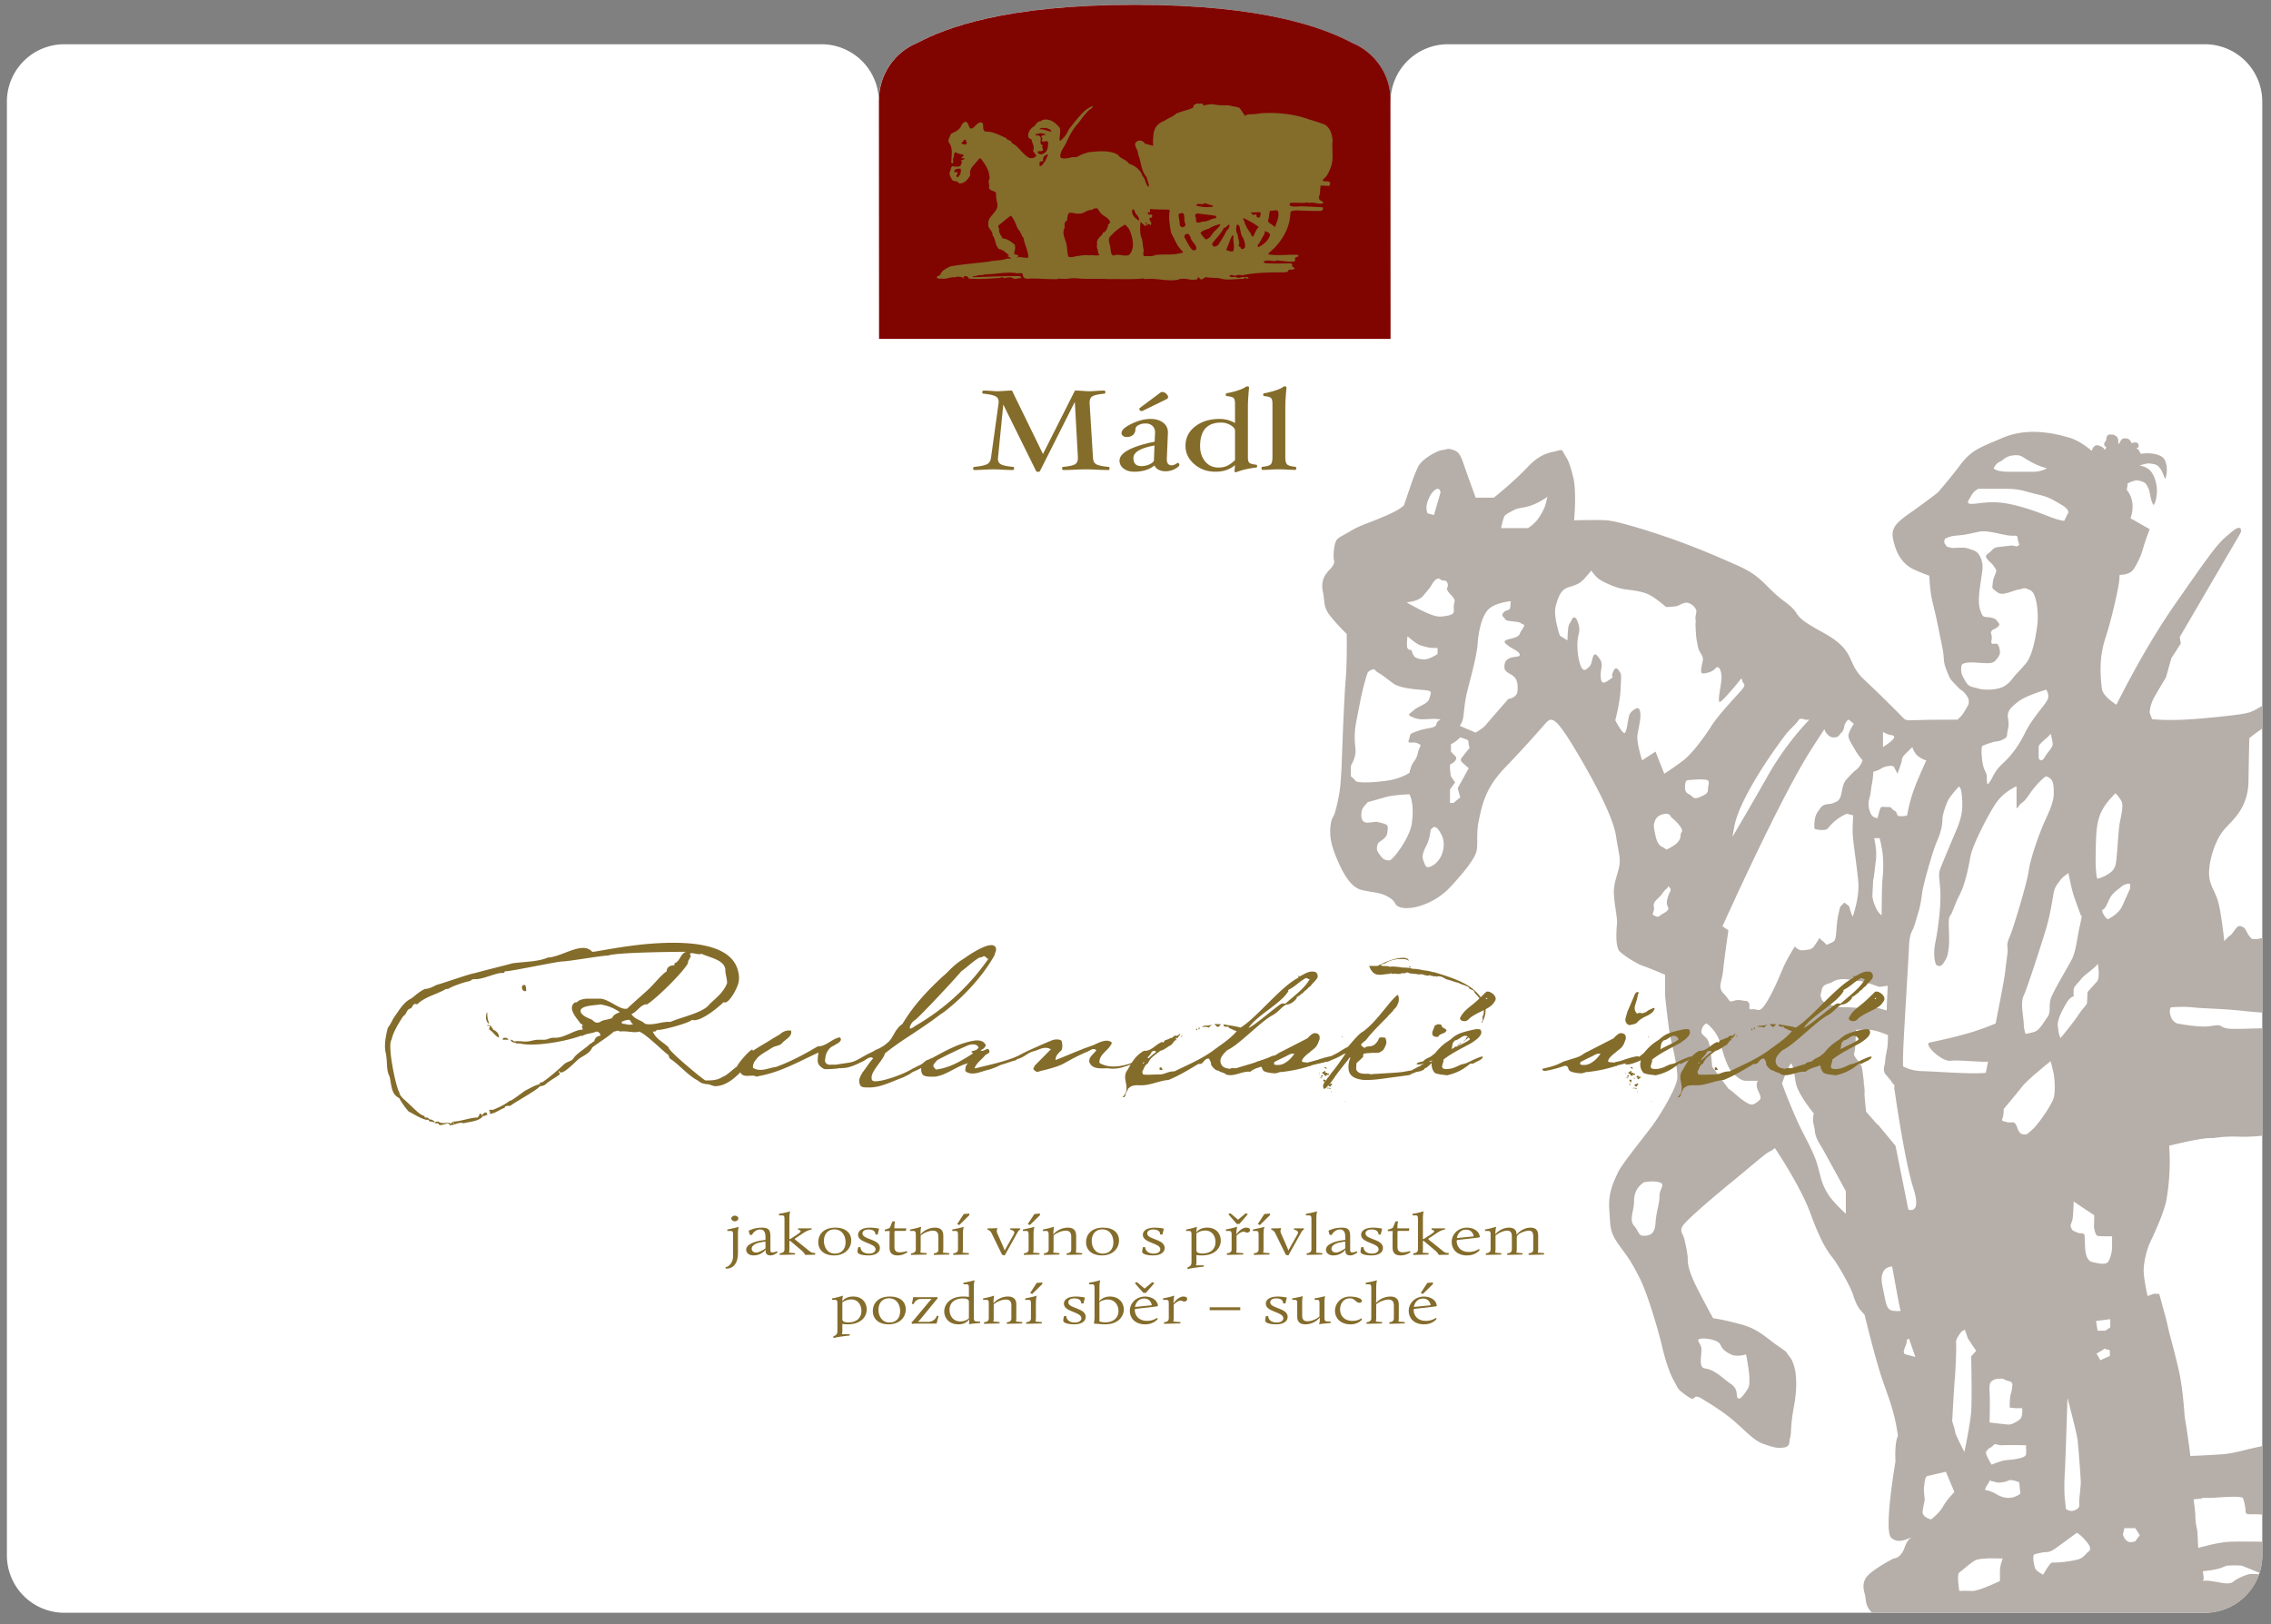
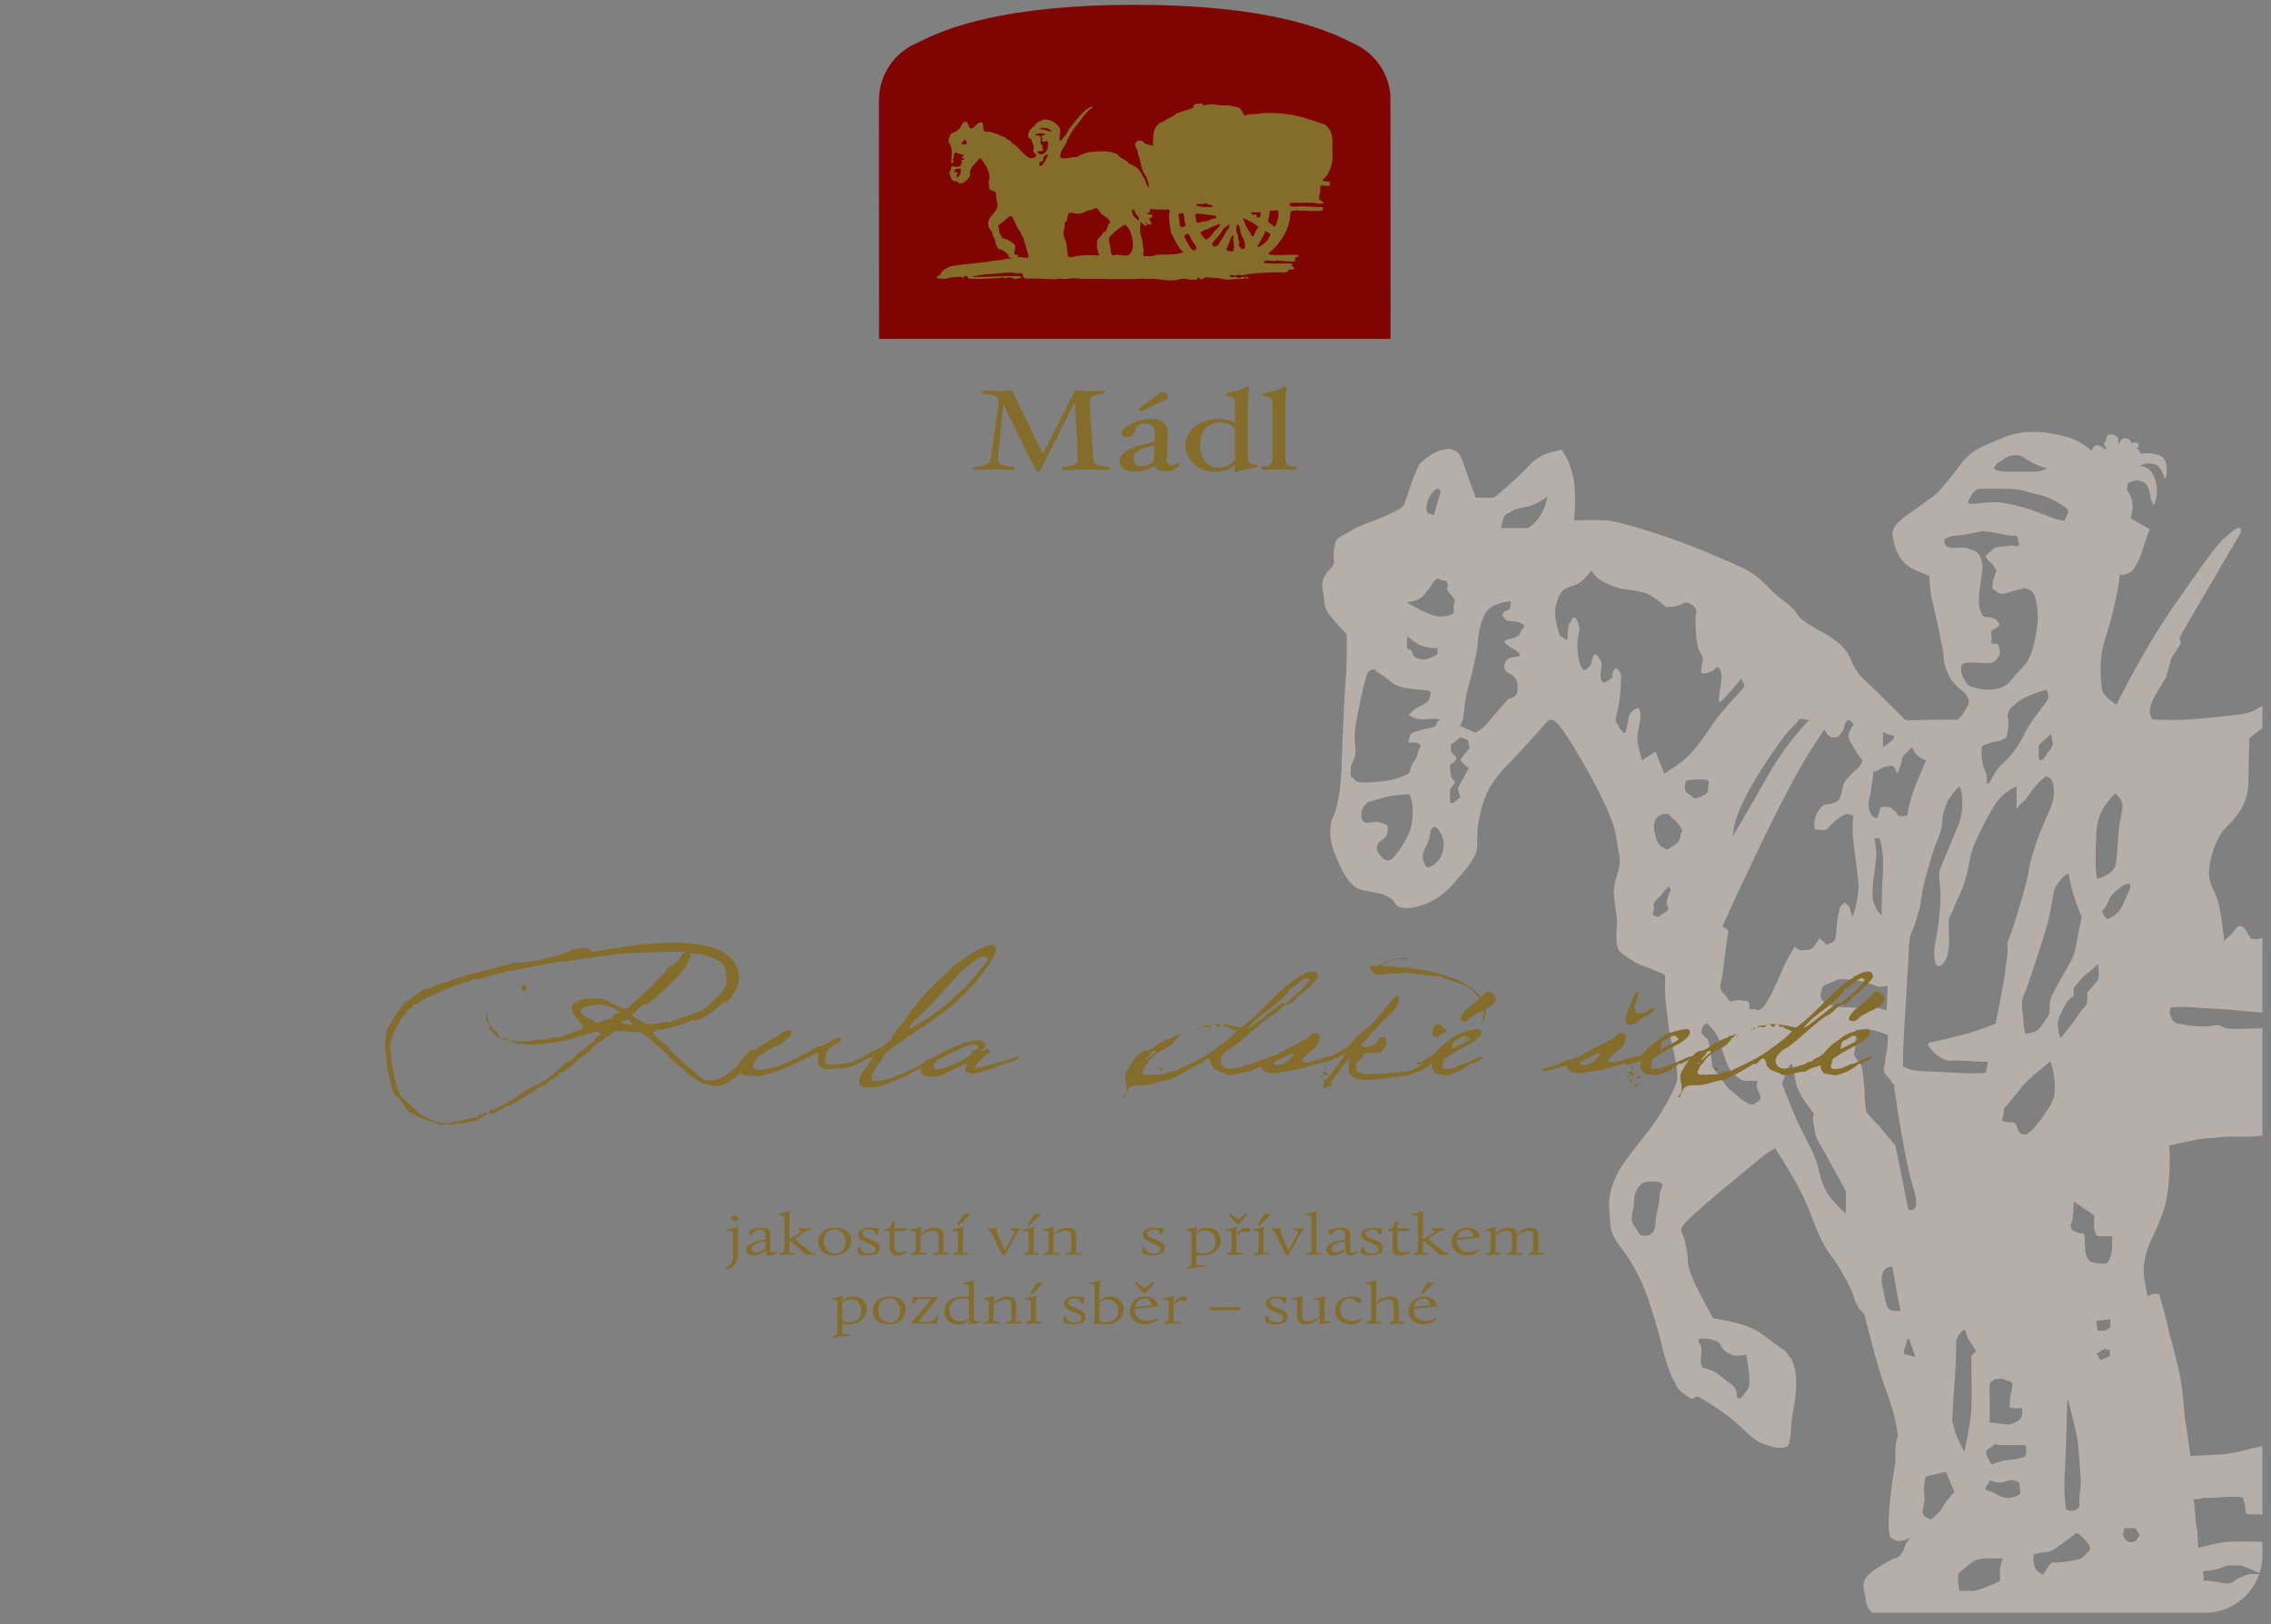
<svg xmlns="http://www.w3.org/2000/svg" width="137" height="98" viewBox="0 0 137 98">
  <rect x="0" y="0" width="137" height="98" fill="#808080" stroke="none" />
  <defs>
    <clipPath id="ho5pa">
      <path d="M68.45.29c-7.819 0-11.417 1.403-13.09 2.289a3.728 3.728 0 0 0-2.334 3.448v.106a3.465 3.465 0 0 0-3.465-3.464H3.889A3.463 3.463 0 0 0 .426 6.133v87.706a3.463 3.463 0 0 0 3.463 3.464h129.127a3.464 3.464 0 0 0 3.464-3.465V6.133a3.464 3.464 0 0 0-3.464-3.464H87.358a3.466 3.466 0 0 0-3.465 3.464l-.01-.106c0-1.558-.964-2.89-2.332-3.448C79.878 1.693 76.278.29 68.46.29z" />
    </clipPath>
    <clipPath id="ho5pb">
      <path d="M68.45.29c-7.819 0-11.416 1.404-13.089 2.289a3.728 3.728 0 0 0-2.335 3.448v.106a3.464 3.464 0 0 0-3.465-3.464H3.891A3.464 3.464 0 0 0 .426 6.133v87.706a3.464 3.464 0 0 0 3.465 3.464h129.125a3.464 3.464 0 0 0 3.464-3.465V6.133a3.464 3.464 0 0 0-3.464-3.464H87.358a3.466 3.466 0 0 0-3.465 3.464l-.01-.106c0-1.558-.964-2.89-2.332-3.448C79.878 1.694 76.278.29 68.46.29z" />
    </clipPath>
  </defs>
  <g>
    <g>
-       <path fill="#fff" d="M53.018 6.134a3.464 3.464 0 0 0-3.464-3.465H3.882A3.466 3.466 0 0 0 .416 6.134V93.84a3.466 3.466 0 0 0 3.466 3.464h129.126a3.466 3.466 0 0 0 3.465-3.465V6.134a3.465 3.465 0 0 0-3.465-3.465H87.351a3.465 3.465 0 0 0-3.465 3.465l-.01-.107a3.726 3.726 0 0 0-2.334-3.447C79.87 1.694 76.272.29 68.453.29h-.01c-7.82 0-11.417 1.404-13.09 2.29a3.728 3.728 0 0 0-2.335 3.447z" />
-     </g>
+       </g>
    <g />
    <g clip-path="url(#ho5pa)">
      <path fill="#800400" d="M68.442-3.49c-7.816 0-11.416 1.403-13.089 2.29a3.73 3.73 0 0 0-2.334 3.447l.011 18.201h30.857l-.009-18.2c0-1.558-.967-2.89-2.335-3.449-1.672-.886-5.27-2.289-13.09-2.289z" />
    </g>
    <g />
    <g clip-path="url(#ho5pb)">
      <path fill="#b6aea8" d="M114.081 92.767c-.45-.444.267-4.6.267-4.6a6.732 6.732 0 0 1 0-.804c.031-.451.098-.64.15-.721-.015-.098-.033-.203-.049-.315-.234-1.46-.648-2.282-1.037-3.53-.387-1.246-.932-3.476-.932-3.476s-.103-.105-.259-.292c-.154-.185-.31-.503-.439-.928-.129-.424-.88-1.777-1.217-2.202-.336-.426-.725-.982-1.345-2.68-.622-1.7-2.15-3.954-2.15-3.954s-.103.107-.363.239c-.258.132-1.058.849-2.07 1.672-1.01.823-3.002 2.494-3.157 2.839-.155.345.053.37.155.848.104.479.182.85.182 1.168 0 .318.13.849.623 1.805.49.955.904 1.698.904 1.698s.621.08 1.682.37c1.061.293 1.466.772 2.19 1.274.724.505.414.268.751.688.292.36.572 1.309.242 3.049-.204 1.084-.14 1.613-.218 1.826-.078.213.04.54-.377.594-.414.053-.595 0-1.215-.212-.62-.212-1.063-.77-1.813-1.406-.752-.638-1.578-1.115-1.915-1.325-.337-.21-.415-.11-.492-.03-.078.08-.233 0-.622-.291-.387-.292-.309-.292-.594-.797-.285-.503-.543-1.378-.724-2.15-.182-.767-.829-3.05-1.346-4.057-.518-1.01-.62-1.115-1.217-1.937-.596-.823-.518-1.115-.594-2.15-.079-1.034.284-1.724.517-2.228.231-.505 1.448-1.991 2.044-2.786.596-.796 1.424-2.255 1.527-2.813.104-.557-.31-2.15-.414-2.627-.102-.477-.31-2.468-.31-2.468V58.81s-.984-.424-1.32-.53c-.339-.105-1.114-.583-1.41-.875-.299-.293-.194-1.38-.169-1.7.025-.317-.129-.981-.18-1.644-.052-.663.127-1.035.284-1.645.154-.61 0-.85-.157-1.937-.154-1.09-1.164-3.078-2.433-5.201-1.267-2.123-1.475-2.043-1.864-1.593a73.963 73.963 0 0 1-2.43 2.654c-1.193 1.247-1.374 2.308-1.556 3.159-.179.847-.024 1.484-.154 1.909-.129.425-.647 1.115-1.527 2.07-.879.956-1.942 1.247-2.434 1.3-.49.053-.828-.053-.93-.265-.105-.212-.287-.345-.623-.503-.336-.161-.906-.187-1.422-.32-.517-.133-.959-.716-1.372-1.645-.415-.927-.544-1.486-.493-2.122.053-.637.184-.558.286-.93.103-.37.182-.715.26-1.166.077-.451.128-1.487.128-1.487s.141-4.101.244-5.255c.102-1.155.067-2.834.067-2.834s-.544-.524-.988-1.084c-.444-.56-.307-.77-.444-1.435-.137-.664.066-1.014.437-1.4.37-.384.211-.594.211-.594s-.034-.455.068-.875c.102-.42.205-.385.921-.805.716-.42.853-.383 2.082-.91 1.228-.524 1.195-.733 1.195-.733s.068-.21.307-.91c.238-.7.306-.874.512-1.328.204-.457 1.124-.981 1.466-1.021.342-.04.274-.136.683 0 .41.136.477.495.751 1.265.273.769.58 1.609.58 1.609h1.092s1.195-.945 2.047-1.853c.852-.912 1.501-.875 1.81-.981.305-.105.271 0 .442.279.171.28.24.35.48 1.26.237.91.066 2.659.066 2.659s1.433-.035 1.946 0c.511.035 1.774.386 3.343.91 1.57.525 3.002 1.119 4.574 1.82 1.57.698 1.602 1.259 2.832 2.168 1.228.91.17.7 2.286 1.854 2.115 1.154 1.364 1.784 2.525 2.869 1.16 1.083 2.218 2.169 2.39 2.344.17.175.545.069 1.977.069.225 0 .666-.003 1.256-.008.158-.142.29-.275.37-.411.326-.56.305-.451.31-.735.002-.183-.296-.556-.432-.623-.119-.06-.32-.296-.51-.492-.192-.196-.225-.296-.384-.688-.16-.393-.16-.491-.192-.884s-.128-.753-.256-1.41a38.126 38.126 0 0 0-.416-1.866c-.16-.655-.19-1.572-.19-1.572s-.716-.267-.988-.406c-.274-.141-.82-.49-1.093-1.4-.272-.91-.204-1.19.886-1.96a39.354 39.354 0 0 0 1.708-1.257s.681-.771 1.365-1.68c.683-.91 1.228-1.05 2.525-1.61s2.73-.42 4.095 0c.427.13.872.419 1.3.777 0 0 .103-.437.435-.316.278.098.311.188.362.268l.001-.002c.014-.037.028-.067.04-.097l.023-.053c.006-.015.008-.025.014-.036-.05-.022-.109-.054-.116-.101-.017-.091-.002-.158.07-.244.072-.085.038-.171.072-.256.032-.085.082-.135.15-.144.065-.008.156 0 .222 0 .433.12.317.477.317.477l.056.093.005.002c.007-.022.118-.334.28-.343.165-.008.271.01.355.094a.71.71 0 0 1 .118.195l.14-.041c.036-.007.028-.003.098 0 .072 0 .142.032.16.073.013.04.031.089.031.139a.107.107 0 0 1-.056.097c-.025.012-.077.02-.088.036.067.029.145.079.172.166 0 0 .062.082.091.174.478-.075.897-.027 1.226.142.562.288.3 1.54.223 1.326-.076-.214-.173-.453-.248-.55-.153-.195-.153-.278-.655-.336-.135-.016-.362.038-.619.123.213.034.41.112.58.243.258.198.46.736.472 1.216.014.559-.17.98-.218.904-.184-.307-.195-.794-.282-.96-.154-.291-.154-.416-.654-.504-.137-.024-.365.057-.624.186a.503.503 0 0 1-.003.159c-.012.099-.02.173-.047.205.028.037.054.075.077.108.468.66.234 1.422.158 1.624l1.158.66s-.059.14-.239.654c-.18.512-.213.806-.498 1.354-.287.55-.358.587-.679.698a1.484 1.484 0 0 1-.397.046 6.09 6.09 0 0 1-.049.53c-.068.459-.41 2.059-.819 3.319-.409 1.26-.272 2.379-.206 3.009.042.369.504.737.88.979 1.018-2.013 2.206-4.165 3.642-6.215 1.672-2.392 2.341-3.363 2.89-3.85.547-.484.668-.553.76-.588.09-.034.182 0 .182 0s.092.14 0 .313c-.054.104-1.989 3.395-3.653 6.257l.06.395-.567.883-.328 1.163s-.402.658-.699 1.184c-.296.529-.28.954-.28.954l.144.38c1.22.102 2.41.032 4.307-.176 1.91-.21 1.535-.21 2.593-.77 1.06-.561 3.003-1.26 5.698-1.854l.115-.022v1.436c-1.209.139-2.695.473-4.157.982-1.51.526-2.689 1.548-2.689 1.548s-.025.893-.05 2.57c-.026 1.68-.946 2.336-1.485 2.966-.536.63-.895 1.837-.895 2.605 0 .77.41 1.095.59 1.882.177.786.331 2.23.331 2.23s.128-.184.307-.315c.18-.131.206-.21.384-.445.178-.237.308-.158.46-.08.154.08.204.342.358.525.154.184.078.159.335.184.254.026.818-.184 1.125-.342.306-.157.767-.857.767-.857l.666.675s.128-.132.205-.29c.077-.157.205-.21.308-.385.101-.178.28-.165.588-.218.307-.053.51.218.51.218v-.428c0-.21.052-.42.08-.644.025-.224.381-.72.381-.72l.743.72s.18-.221.257-.38c.076-.156.23-.288.333-.682.101-.394.051-.078.126-.145.076-.065.257.119.36.136l.062.008v7.828c-.734.038-1.817.08-2.607.08-1.26 0-3.342-.104-4.638-.245-1.298-.14-2.389-.14-3.003-.21-.615-.07-1.332 0-1.332 0-.068.14-.1.246 0 .56a.66.66 0 0 0 .375.409s.957.186 1.606.186c.647 0 .818-.175 1.09 0 .273.174.683.14 1.127.14.443 0 2.61-.1 3.044.002.436.102.742.304.913.553.171.25.342.389.411.775.067.384.304.665.407.488.104-.174.412-.4.65-.707.24-.305.373-.666.596-.556.05.024.555.066 1.361.119v3.737c-.088.04-.18.086-.284.137-.785.386-2.935 1.119-3.823 1.469-.886.349-2.252.524-3.379.489a8.084 8.084 0 0 0-1.559.087 2.662 2.662 0 0 0-.268 0c-.685.036-2.367.458-2.367.458s.034.596.034.984c0 .386-.034 1.37-.203 2.285-.174.915-.895 2.357-1.032 2.672-.136.318-.34 1.056-.34 1.583 0 .528.237 1.547.237 1.547l.38-.14.324.01c.09.344.207.766.36 1.323.077.285.164.656.256 1.075.184.669.384 1.426.563 2.215.171.755.281 1.756.353 2.779a53.52 53.52 0 0 1 .344 2.386 56.442 56.442 0 0 0 1.982-.106c.955-.078 1.91-.508 3.97-.742 1.405-.16 3.096-.102 4.452-.011v3.725c-.246-.011-.47-.02-.677-.02h-1.278s-.206.572-.564.47c-.359-.103-.717.154-.973 0-.256-.155-.717-.213-1.28 0-.564.212-.87.266-1.433.212-.563-.053-.87.1-.87-.212 0-.313-.153-.787-.153-.787-.258-.154-1.639 0-1.996 0-.245.002-.44-.02-.556.048l-.427.036s.086.632.108.997a.48.48 0 0 0 .003.128c0 .316.114.776.114.776l.034.686.023.352.306-.095.02.012s.527-.173 1.294-.27c.77-.096 4.301.045 5.12 0 .722-.038 2.043.16 3.185.244v4.487c-2.127-.025-4.109-.167-4.95-.261-1.067-.116-1.105-.195-2.059-.233-.954-.04-2.022.482-3.584.757-.775.135-1.474.144-2.184.118a.969.969 0 0 1-.282-.015c-.64-.032-1.296-.087-2.035-.103-.532-.013-1.239-.022-2.005-.03-1.403.05-2.942.004-4.307-.055l-.299-.014-.022-.001c-1.084-.043-3.49-.023-5.26-.01-.576.025-.484-.125-1.005-.153h-.575c-.19-.001-.499-.291-.659-.297-.004-.02-.008-.037-.018-.04-.027-.002-.183-.106-.367-.141-.294-.283-.363-.565-.387-.871-.022-.31-.263-.695-.008-1.177.254-.484 1.713-1.225 1.713-1.225s.411.037.66-.676c.147-.423.317-.544.432-.574-.215 0-.806.438-1.257-.006zm-27.96-62.503c-.154.42 0 .709 0 .709l.383.105.397-1.363c-.039-.316-.268-.238-.397-.106-.127.13-.23.235-.384.655zm-.947 19.39c.076-.63.051-.944 0-1.26-.05-.314-.153-.471-.153-.471s-.947.026-1.484.183c-.539.157-1.025.289-1.025.289-.256.289-.357.368-.383.657-.025.288.026.47.193.549.165.079.37 0 .522 0 .154 0 .078-.06.436.036s.462.123.435.385c-.025.263-.025.393-.23.577-.205.184-.332.184-.385.368-.05.183-.075.314.078.524.154.21.256.368.436.393.18.027.216.132.582-.314.363-.445.9-1.285.978-1.915zm.36-4.223c.101-.473.306-.42 0-.578-.309-.157-.667.105-.54-.235.13-.342-.05-.316.563-.525.615-.21 1.051-.132 1.101-.42.051-.29.487-.237.051-.29-.435-.051-.972.106-1.407-.077-.435-.185-.359-.158-.026-.447.333-.29.844-.367.948-.708.101-.342.153-.393-.027-.473-.178-.08-1.61-.052-2.15-.446-.536-.393-.563-.441-.894-.64-.332-.2-.128-.225-.332-.2-.205.027-.319.2-.319.2-.078.2-.31.998-.467 1.837-.156.838-.312 1.419-.312 2.028 0 .608.117.767 0 1.207-.118.439-.234.4-.234.679v.497s.156.103.274.262c.116.16 1.052.119 1.908 0 .857-.12 1.362-.48 1.362-.48s-.012-.064.116-.405c.127-.34.281-.314.384-.786zm-.626-7.042s-.078.579 0 .715a.2.2 0 0 0 .06.068c.078.06.175.042.175.042s.078.279.162.364c.017.099.387.236.691.2.303-.034.725-.316.725-.316v-.367h-.27c-.279 0-.617-.126-.74-.151-.224-.048-.803-.555-.803-.555zm2.134 12.97c.103-.42.05-.786-.14-1.101-.193-.315-.193-.286-.294-.34-.104-.054-.15 0-.15 0l-.146.13s-.063.55-.216.866c-.154.314-.362.688-.232 1 .128.312.127.496.448.364.321-.131.628-.498.73-.918zm-.895-14.35c.511.21.691.235 1.203.13.512-.105.307-.315.357-.63.051-.314.077-.236 0-.392-.076-.158-.28-.29-.383-.486-.103-.197.077-.17 0-.434-.078-.261-.282-.104-.423-.236-.14-.13-.344 0-.498.263-.154.262-.23.34-.537.708-.309.368-.872.368-.999.42 0 0 .768.446 1.28.657zm2.457 8.185c.102-.104.025-.078 0-.261-.026-.185 0-.264-.128-.315-.128-.053-.385-.132-.385-.132s-.204.21-.384.316l-.178.104v.445l.28.289c.154.158-.152.42-.28.446-.128.026 0 .76 0 .76l.253.36-.31.428v.813h.21l.41-.341-.154-.551.666-1.206-.333-.29c-.154-.131-.204-.21-.052-.392.154-.185.282-.368.385-.473zm3.076-6.952c.098-.263.404-.526.2-.577-.205-.054-.026-.106-.487-.16-.46-.051-.538-.051-.615-.182-.077-.132-.254-.157-.077-.367.181-.21.385-.054.411-.368l.026-.315c-.077 0-.973.105-1.356.499-.383.394-.589 1.285-.64 2.047-.052.76-.436 2.125-.616 2.833-.178.708-.204 1.313-.255 1.627-.052.315-.206.516-.206.516l.947.403s.514-.264.718-.578l1.254-1.443c.255-.053.538-.158.563-.5.025-.34 0-.655-.23-.865-.23-.21-.563-.235-.563-.577 0-.341.154-.472.384-.551.23-.08.588-.026.537-.21-.052-.183-.409-.314-.589-.445-.178-.131-.435-.29-.256-.394.178-.105.752-.131.85-.393zm1.535-7.74c.053-.157.13-.53.13-.53-.257.189-.64.424-1.077.557-.435.13-.665.105-.92.234-.256.133-.46.238-.564.343-.102.105-.23.76-.23.76h1.612s.332-.183.59-.524c.255-.341.408-.682.46-.84zm6.894 41.68c0-.484.392-.726 0-.847-.395-.121-.945 0-.945 0-.353.242-.59.584-.59 1.158 0 .575-.314 1.099 0 1.46.317.364.237.605.59.605.355 0 .67-.096.708-.773.038-.676.237-1.121.237-1.603zm2.53 8.582c-.418.04-.016.283 0 .607.015.324-.094.764 0 1.017.094.252.3.109.731.352.433.24.59.443 1.054.766.464.322.283.683.4.834.118.147.314-.11.51-.392.2-.282.2-.322.2-.77 0-.447-.2-1.46-.2-1.46s-.549.175-.91 0c-.363-.172-.542-.35-.64-.59-.094-.242-.729-.404-1.146-.364zm30.25 14.039c.05.333.051.469.051.469l-.065.129c.022-.024.12-.07.645.012.664.105.971.21 1.226 0 .257-.21.717-.373.871-.423.154-.05.922 0 .922 0l-1.28-.521c-.412-.052-.973 0-.973 0s-.343.19-.869.262l-.529.07zm7.078-6.323c-.306.269-.358.426 0 .426h1.18l.306-.314c-.154 0-.666-.076-.92-.222-.257-.147-.257-.156-.566.11zm-13.522-37.841c-.04 1.189-.027 1.594 0 1.915.027.32.067.46.067.46s.246-.027.574-.221c.327-.198.435-.31.53-.588.095-.28.164-2.07.26-2.558.095-.49.218-1.006.122-1.257-.094-.252-.382-.532-.382-.532s-.489.49-.694.839c-.205.35-.438.755-.477 1.942zm.11 7.504c-.178.28-.784.642-.979.894-.194.253-.467.475-.48.656-.015.183 0 .42 0 .42s-.204.015-.438.406c-.23.39-.42.768-.49 1.062-.068.293-.025.264 0 .558.03.294.137.49.137.49s.725-.867 1.038-1.342c.312-.475.544-.643.558-.782.013-.14.026-.643.026-.643s.368-.42.573-.643c.204-.223.054-1.076.054-1.076zm-1.119 32.646c-.035-.22.09-1.1.09-1.337 0-.24-.143-2.145-.196-2.583-.054-.442-.608-2.53-.608-2.53s-.126 4.048-.16 4.489c-.036.439-.037 1.265 0 1.595.034.33.065.603.065.603s.05.092.278.129c.228.036.567-.146.531-.366zm-.34-36.768c-.15-.461-.314-1.342-.314-1.342s-.34.21-.49.42c-.15.21-.327.39-.395.727-.069.334-.205 1.355-.479 2.249-.27.895-1.116 3.522-1.334 3.982-.22.462-.014 1.272 0 1.69.014.42.108.63.108.63s.152-.014.504-.112c.353-.097.56-.558.805-.88.245-.321.081-.685.204-1.103.123-.42.967-1.803 1.254-2.35.286-.545.315-1.213.504-2.052.192-.84.083-.615.083-.615s-.3-.783-.45-1.244zm-4.465-26.16c-.243.107-.36.395-.36.395s.117.206.882.206h1.527c.48 0 .803-.206.803-.206-.244-.081-.485-.124-1.007-.412-.52-.288-.52-.411-1-.371-.484.04-.604.282-.845.388zm-1.806 2.206c-.12.205-.243.37.26.329.502-.041 1.105-.192 2.107.007 1.004.199 1.928.569 2.45.775.522.207.883.248.883.248l.2-.413s.242-.205-.36-.554c-.602-.351-.762-.474-1.486-.638-.722-.166-.965-.33-1.887-.33h-1.646c-.32.164-.4.37-.52.576zm2.308 13.002c-.052.237.101.498 0 .919-.103.42.024.47-.308.63-.333.157-.359.078-.692.184-.332.104-.56.209-.56.209s-.079.183 0 .839c.074.656.278.734.278.97s.027.473.027.473.05.08.231-.237c.18-.314.255-.576.766-1.048.513-.472.947-1.102 1.256-1.732.307-.63.741-1.18 1.05-1.574.306-.394.408-.551.384-.761-.028-.211-.129-.33-.129-.33s-1.23.357-1.69.723c-.46.368-.563.499-.613.735zm1.851 2.62c0 .158.182.316.362 0 .178-.315.483-.577.483-.787 0-.21-.124-.63-.124-.63-.158.21-.337.316-.515.498-.179.185-.206.185-.206.367zm-4.437-4.615c.231.395.358.342.82.474.46.13 1.252.05 1.561-.16.306-.208.306-.234.538-.524.231-.287.356-.365.767-.864.408-.5.588-1.706.666-2.257.076-.552 0-1.338-.129-1.705s-.205-.395-.46-.5c-.257-.105-.282 0-.505.026-.22.028-.469.158-.829.238-.357.079-.458-.052-.638-.185-.18-.131-.154-.156-.127-.406.023-.25.05-.302.153-.564.102-.263.076-.236-.076-.473-.155-.237-.258-.237-.427-.472-.173-.236.093-.263.297-.5.206-.234.385-.182.923-.26.536-.08.461.078.64 0 .18-.08.025-.158 0-.447-.028-.288-.129-.106-.69-.21-.565-.105-1.205-.29-1.614-.21-.41.079-.665.158-1.108.21-.445.053-.555.026-.965.21 0 0-.127.209 0 .34.128.133-.026.107.23.185.256.079.333.026.735.026.401 0 .391.053.674.132.28.079.46.288.562.656.102.368.051.498-.103 1.599-.152 1.103 0 1.339.103 1.6.102.264.256.158.592.237.335.079.303.184.431.317.13.129-.076.26-.204.339-.13.08-.13.027-.227.158-.1.13.074.21 0 .55-.074.342.227.158.33.21.101.054.152.237.178.447.026.21-.102.367-.257.55-.154.184-.358.184-.816.159-.463-.027-.744-.053-.998 0-.257.052-.257.13-.265.34-.01.21.008.34.238.734zm-4.956 3.998s.425-.263.597-.454c.17-.193.051-.246-.137-.273-.187-.027-.46-.183-.46-.183zm-.819 3.086a1.33 1.33 0 0 0 .086.938c.118.262.41.262.41.262s.136-.595.204-.648c.067-.053.221-.017.458-.017.238 0 .121.087.34.21.22.12.105.21.226.303.12.094.545 0 .545 0l.01-.027c.254-1.411.686-2.228 1.156-3.307 0 0-.213-.031-.484-.241-.273-.21-.357-.56-.357-.56s-.274.263-.444.438c-.172.175-.189.28-.189.363 0 .082-.266.81-.266.81l-.197-.386s-.065-.121-.27-.087c-.205.035-.272.017-.546.176-.274.156-.443.173-.443.173s-.017.42-.087.744c-.066.324-.05.516-.152.856zm.293 2.41c.122.627.144 1.004.09 1.404-.057.4-.057.652-.157 1.154l-.045.914c.034.377.125.513.23.765.105.25.328.423.328.423s.011-1.862.056-2.228a7.016 7.016 0 0 0 0-1.531c-.069-.525-.179-.901-.179-.901zm-5.245-6.37c-.248.285-2.85 3.752-3.203 5.696-.039.214-.072.41-.106.598a214.956 214.956 0 0 0 2.115-3.654 17.498 17.498 0 0 1 2.523-3.418c-.044 0-.088.004-.133.007-.177.01-.422-.16-.529.034-.105.192-.42.45-.667.737zm-7.198 9.913c.057-.217.162-.324.162-.433 0-.107-.162-.216-.162-.216.022.145-.12.109-.33.432-.21.325-.59.469-.524.794.066.324-.172.469 0 .54.173.074.233.146.396 0 .162-.143.577-.251.458-.504-.12-.253-.057-.396 0-.613zm.761-3.714c0-.252.21-.176 0-.503a2.521 2.521 0 0 0-.563-.58s-.07-.251-.353-.215c-.28.037-.527.144-.633.433-.104.287-.07.324 0 .72.071.397.18.738.46.856s.105.242.526 0c.422-.241.563-.46.563-.711zm-.984-3.714s.668-.433 1.158-.811c.494-.38 1.233-1.353 1.69-2.077.457-.722 1.512-1.8 1.83-2.183.316-.384.07-.266 0-.626l-.02-.066c-.426.528-1.299 1.583-1.347 1.416-.06-.223.064-.698.13-1.267.067-.57-.16-.981-.346-.754-.185.226-.554.31-.76.317-.21.004-.073-.45-.012-.77.062-.317-.216-.44-.302-.883-.086-.442-.098-.474-.129-1.076a2.497 2.497 0 0 1 .008-.46c-.07-.231.065-.476.033-.61-.035-.148-.21-.356-.457-.446-.246-.09-.458.09-.669.163-.212.072-.703.072-.703.072s-.598-.541-1.056-.757c-.458-.217-1.054-.253-1.51-.325-.46-.071-1.268-.433-1.514-.63a2.095 2.095 0 0 1-.422-.488s-.14.179-.423.488c-.28.309-.493.378-.949.52-.457.146-.599.507-.774 1.12-.175.613.246 1.803.246 1.803l.458.282s0-.247.035-.642c.035-.4.105-.326.211-.578.105-.252.28-.252.421.25.141.5-.069.544-.069 1.265 0 .72.21 1.695.527 1.455.317-.241.282-.265.387-.663.105-.396.246-.252.457.074.211.324 0 .576.035 1.045.036.468.211.396.563.145.35-.254 0 0 .177-.433.173-.433.314-.145.421 0 .105.144.071.288.036 1.059-.036.77-.317 1.849-.317 1.849s.493.95.598.737c.106-.215.106-.363.176-.737.07-.374.105-.457.351-.637.25-.18.352-.107.387.217.034.324-.105.866-.175 1.304-.07.439.28 1.527.28 1.527l.81-.524zm1.494 1.24c.264.13.228.347.65.167.422-.181.493-.256.493-.49 0-.232.175-.521-.14-.556-.318-.037-.775 0-.775 0-.317.035-.424-.024-.459.258-.033.282-.033.492.231.62zm4.15 18.537c.275-.202.157-.324 0-.687-.157-.362 0-.563 0-.563h-.668c-.314 0-.433-.121-.786-.404-.353-.282-.63-1.208-.805-1.853-.175-.645-.688-1.128-.846-1.205 0 0-.197.077-.276.359-.078.28.041.28.276.522.236.24.275.969.353 1.734l.983 1.329c.277.162.55.485.984.768.432.282.51.2.785 0zm.58-6.074c.491-.83.853-1.817 1.061-2.243.207-.425.592-1.04.592-1.04s.196.266.504.23c.307-.034.494-.033.63-.21.137-.175.358-.542.358-.542s.035.105.205.21c.171.105.136.28.36.157.22-.122.324-.086.392-.35.066-.26.066-.962.17-1.4.101-.437.088-.488.221-.594.137-.104.104-.191.206-.104.102.088.25.157.26.28.013.12.181.533.181.533s.412-1.13.342-2.054c-.067-.928-.342-2.52-.342-3.087 0-.571.036-.972.036-.972l-.375-.104s-.375.12-.802.505c-.426.386-.305.455-.63.473-.326.019-.53-.07-.53-.07s-.069-.646.187-1.013c.256-.367.291-.402.511-.455.223-.053.241-.001.445-.09.204-.086.323-.103.427-.384.102-.28.102-.76.356-1.034.26-.277.345-.4.6-.592.254-.192.374-.564.374-.564s-.257-.276-.46-.643c-.205-.367-.46-.69-.376-.957.086-.267.307-.6.307-.6l-.25-.211c-.107-.06-.107-.06-.247.156-.14.218-.034.366-.245.58-.212.214-.14.256-.39.289-.244.033-.35-.063-.49-.214-.088-.095-.11-.176-.156-.275-.243.373-.508.78-.799 1.235-1.637 2.549-4.467 8.71-5.346 10.653.032.027.077.055.145.102l.212.144s-.246 1.695-.318 2.417c-.07.719-.35 1.008.035 1.405.39.396.283.54.598.433.318-.108.565 0 .651 0 .09 0 .264 0 .3.216.035.217-.105.325.21.289.316-.036.388.325.88-.505zm4.727 11.473l-1.416-2.58c-.55-.846-.392-.927-.51-1.37-.119-.442 0-.725 0-.725s-.984-1.17-1.1-1.894c-.119-.726-.146-.943-.25-1.096-.104-.153-.576 1.177-.576 1.177s.432 1.168.903 2.216c.472 1.048 1.023 1.894 1.26 2.78.236.888.236 1.008.55 1.573.315.564 1.14 1.289 1.14 1.289zm.09-11.087c.221 0 1.035.072 1.238.072.203 0 .463-.072.717 0l.422.12c.013-.484.036-.99.062-1.49a6.024 6.024 0 0 1-.513.067s-.904-.326-1.129-.346c-.225-.018-.686-.095-.686-.095-.365-.047-.7-.04-.979.13-.279.167-.588.11-.67.482-.085.373-.11.326 0 .579.11.253.391.275.67.379.28.102.643.102.868.102zm2.663 18.289c.157.046.377.046.555.034-.027-.112-.057-.222-.078-.334-.2-1.028-.306-1.67-.436-2.35-.179.018-.403.08-.514.282-.196.364-.118.688 0 1.25.118.565.157 1.029.473 1.118zm1.443 2.808c-.128-.37-.259-.74-.388-1.11-.23.127-.073.127-.19.41-.12.28-.198.498 0 .55zm-.425-8.892s.832.35.297-1.313c-.532-1.664-1.133-5.942-1.133-5.942s-.009-.004-.017-.01l.014-.24s-.079-.084-.184-.206l.011-.023-.375-.443c-.187-.266-.014-.565-.014-.713 0-.148.058-.503.116-.77.057-.265.057-.858.057-.858l-.2-.088s-.52-.208-.868-.236c-.346-.032-.866 0-.866 0s-.014 1.183-.1 1.39c-.088.208.29.474.442.814.03.073.09.516.133.918.004.13.002.223.002.223l.021-.003c.022.222.034.4.026.444-.027.132.091 1.15.091 1.15l.654.749.077.05 1.043 1.256zm-.322-8.645c.26.147.63.278 1.151.294 1.058.029 2.908.196 3.845.103l.135-.677c-.56.04-1.803-.117-2.25-.052-.539.079-1.664-1.008-1.279-1.095.385-.087 1.818-.38 2.86-.73a15.85 15.85 0 0 0 1.127-.424c.294-1.482.536-2.74.578-3.132.081-.784.177-1.147.137-1.468-.042-.321.094-.503.245-.922.15-.42.914-2.85 1.035-3.69.123-.837.682-2.346.926-2.892.246-.545.588-1.242.588-1.746s-.029-.714-.15-.867c-.124-.153-.34-.194-.34-.194s-.315.236-.629.614c-.313.378-.299.404-.518.698-.217.294-.367.294-.489.503-.122.21-.122.07-.122-.167V47.44s-.723.293-1.202.965c-.476.67-1.458 2.585-1.58 3.282-.123.699-.34 1.705-.64 2.279-.3.573-.437 1.075-.547 1.229-.108.153-.108.224-.12.392-.015.166.054 1.144 0 1.564-.056.42-.069.53-.179.728-.109.194-.232.404-.368.404-.136 0-.218-.056-.245-.154-.027-.098-.177-.49 0-1.356.177-.865.328-2.234.285-3.003-.04-.77-.136-.977-.012-1.328.121-.348.967-2.32 1.047-2.528.084-.211.276-.713.287-1.23.016-.517-.053-1.007-.093-1.077l-.096-.167s-.572.6-.71.936c-.136.336-.3.782-.3 1.103 0 .323-.108.797-.342 1.314-.229.518-.802 2.53-.87 3.019-.069.489-.109.824-.245 1.257-.137.434-.218.81-.355 1.063-.136.252-.19.599-.206 1.033-.01.432-.34 5.687-.353 6.442-.003.173-.004.425-.006.725zm6.44 20.593s-.02-.57.07-.841c.088-.277.09-.588.09-.588s-.055-.147-.198-.165c-.142-.018-.322-.128-.393-.146-.07-.02-.465 0-.574.09-.105.093-.247.056-.212.68.035.622 0 1.868 0 1.868s1.002.127 1.162.127c.16 0 .5-.164.678-.328.18-.165.126-.66.126-.66h-.359c-.088 0-.39-.037-.39-.037zm-4.02 5.964c.211-.391.68-.87.68-.87l-.51-1.22-1.148.262c-.17.174-.127.48-.17.61-.043.13.043.827.043.827s-.086.348-.13.696c-.042.35.51.48.51.48s.51-.392.724-.785zm.55-5.138s.163.493.18.658c.017.165.554 1.192.554 1.192s.358-1.668.411-2.456c.053-.79 0-3.317 0-3.317l.301-.325-.498-.744-.19-.54-.202.125s-.34.42-.323.624c.018.202 0 1.246-.07 2.126-.073.878-.164 2.657-.164 2.657zm2.88 9.067c0-.328.09-.568.164-.788 0 0-.79-.017-1.008 0-.215.02-.498.02-.713.148-.215.128-.715.567-.892.695-.18.129 0 1.118 0 1.118s.338-.02.75 0c.411.018 1.7-.604 1.7-.604zm.75-4.47c.321-.073.482-.237.482-.237l-.072-.68s-.484-.2-.643-.107c-.162.09-.482.128-.59.128-.107 0-.56-.128-.56-.128.006.055-.049.145-.137.273-.09.129-.135.293-.135.293s.403.074.688.257c.287.184.644.276.967.2zm.821-2.6c.02-.184 0-.551 0-.551s-1.196-.02-1.448 0c-.248.019-.393-.146-.518 0-.125.147-.267.165-.34.257-.07.092-.142.133-.089.295.054.162.191.4.191.4l.131.22s.531-.22.766-.256c.236-.036.412-.036.628-.072.215-.037.66-.107.68-.292zm-.5-19.642c.131.363.345.369.565.319.216-.175.416-.354.548-.514.462-.56.968-1.341 1.064-1.692.095-.348.054-1.09 0-1.397-.057-.307-.192-.796-.192-.796s-1.373 1.09-1.722 1.536c-.349.449-.99 1.203-1.112 1.357.03.715-.314.655.147.773.458.119.486-.177.702.414zm4.218 25.54s.338-.11 0-.551c-.34-.44-.644-.622-.644-.622l-1.073.788c-.375.276-.555.385-.804.385-.25 0-.72.146-.72.146-.083.146.004.753.112.897.108.148.447.318.447.318s.251-.44.393-.608c.144-.167.09-.112.484-.13.393-.02 1.18-.127 1.393-.246.215-.12.412-.377.412-.377zm1.34-12.183l-.34-.092c-.037.073-.463.293-.463.293l.23.403.573-.256zm.026-1.872l-.858.11.09.586h.465l.303-.202zm.11-5.001s-.833.013-.914-.042c-.082-.057-.192-.42-.178-.601.014-.182.014-.628.014-.628l-1.24-.826s-.028.978-.084 1.133c-.053.153-.107.32-.107.32s.054.267.19.322c.138.056.287.14.396.14.11 0 .205.015.246.069.04.056.026.699.067 1.006.04.308.163.6.395.656.233.056.804.21.967 0 .164-.21.247-.666.247-.892zm-.26-19.13s.641-.28.88-.81c.238-.531.413-.922.455-1.02.043-.098 0-.307 0-.307s-.245-.056-.544.194c-.3.252-.538.378-.72.784-.18.405-.262.53-.357.573-.096.042-.042.195.068.362a.671.671 0 0 0 .218.225zm1.928 37.162l-.267-.423h-.66l-.09.385s.072.274.267.402c.196.129.483 0 .483 0zm11.68-33.757c-.384.052-.83.347-.83.347s.167.32.297.442l.922-.001c.18-.08.281-.188.532-.316.308-.158.741-.125.741-.125l-.15-.61s-.36.053-.514.158z" />
    </g>
    <g>
      <path fill="#846c2b" d="M66.934 28.261c0 .063-.023.097-.069.097-.195 0-.43-.007-.71-.02-.266-.015-.489-.02-.664-.02-.176 0-.392.005-.647.02-.266.013-.498.02-.693.02-.052 0-.079-.034-.079-.097 0-.058.024-.088.071-.093.34-.032.571-.082.694-.148.124-.067.187-.194.187-.379v-.056l-.184-3.34-2.099 4.167c-.018.037-.059.056-.123.056-.067 0-.106-.019-.118-.056l-1.976-4.002-.315 3.18a.813.813 0 0 0-.008.102c0 .154.066.265.2.331.133.067.371.115.715.145.04.004.06.036.06.094 0 .063-.025.096-.078.096-.152 0-.357-.007-.619-.02-.243-.015-.432-.02-.565-.02a11 11 0 0 0-.589.02c-.243.013-.426.02-.558.02-.04 0-.06-.034-.06-.097 0-.058.026-.088.08-.093.364-.035.617-.089.756-.163.143-.072.224-.213.244-.42l.452-3.247c.004-.04.004-.078.004-.109a.339.339 0 0 0-.2-.325c-.132-.066-.377-.117-.726-.152-.04 0-.062-.032-.062-.095 0-.022.01-.043.027-.064.017-.02.035-.03.051-.03.108 0 .26.007.457.021.17.013.292.02.372.02.101 0 .245-.007.434-.02.195-.014.346-.02.454-.02l1.868 3.828 1.93-3.829c.115 0 .268.007.456.021.171.013.304.02.402.02.123 0 .27-.007.441-.02.178-.014.33-.02.457-.02.051 0 .078.031.078.093 0 .063-.023.095-.069.095-.339.033-.572.082-.695.15-.124.065-.185.192-.185.38v.056l.2 3.247c.01.16.04.274.093.338a.551.551 0 0 0 .277.153c.131.04.32.07.562.092.046.005.07.035.07.093z" />
    </g>
    <g>
      <path fill="#846c2b" d="M69.889 28.339a.498.498 0 0 1-.244-.257c-.312.252-.717.379-1.22.379-.262 0-.475-.064-.64-.191a.578.578 0 0 1-.248-.478c0-.47.705-.852 2.116-1.144l.027-.537v-.018a.522.522 0 0 0-.154-.395.578.578 0 0 0-.413-.147.89.89 0 0 0-.436.099c-.12.065-.18.148-.182.247a.455.455 0 0 1-.146.345.556.556 0 0 1-.377.124.373.373 0 0 1-.227-.066.212.212 0 0 1-.087-.176c0-.176.203-.363.61-.557.407-.194.784-.291 1.134-.291.312 0 .566.073.76.221a.699.699 0 0 1 .293.592v.042l-.066 1.558v.024c0 .242.098.362.296.362.096 0 .209-.046.336-.138l.03-.007c.023 0 .046.012.066.036.02.025.03.051.03.077 0 .068-.09.149-.263.246a1.177 1.177 0 0 1-.572.145.898.898 0 0 1-.423-.095zm-.244-1.461c-.845.153-1.27.405-1.27.754 0 .327.16.491.48.491a1.2 1.2 0 0 0 .453-.091c.149-.061.25-.137.302-.227zm.739-2.801l-1.443.707a.19.19 0 0 1-.081.02c-.03 0-.057-.014-.085-.042-.032-.027-.044-.055-.044-.082 0-.03.012-.054.038-.073l1.233-.92a.172.172 0 0 1 .112-.035c.084 0 .163.034.238.1.073.067.112.135.112.204 0 .054-.026.095-.08.121z" />
    </g>
    <g>
      <path fill="#846c2b" d="M75.769 28.21a4.814 4.814 0 0 0-.577.096 3.879 3.879 0 0 0-.511.144.437.437 0 0 1-.141.04c-.045 0-.068-.02-.068-.056l.033-.373c-.307.266-.7.4-1.175.4-.503 0-.93-.152-1.283-.458-.354-.305-.53-.672-.53-1.1 0-.486.195-.877.587-1.177.39-.3.88-.45 1.47-.45.337 0 .648.083.93.248v-1.146c0-.185-.027-.306-.085-.364-.06-.057-.192-.095-.4-.113-.047-.005-.071-.035-.071-.088 0-.06.024-.092.07-.092.274-.05.51-.11.713-.183.2-.07.336-.133.407-.189a.14.14 0 0 1 .09-.035c.082 0 .123.02.123.056-.047.5-.07.9-.07 1.2v3.034c0 .157.029.263.087.317.059.055.192.093.4.115.048 0 .07.031.07.093 0 .048-.022.075-.07.08zm-1.264-2.217c0-.12-.087-.232-.263-.338a1.083 1.083 0 0 0-.573-.159c-.848 0-1.271.472-1.271 1.415 0 .373.1.683.304.93.203.245.47.368.803.368.188 0 .359-.033.514-.1.153-.07.315-.185.486-.348z" />
    </g>
    <g>
      <path fill="#846c2b" d="M78.198 28.254c0 .063-.021.097-.068.097-.12 0-.271-.006-.457-.018a9.34 9.34 0 0 0-.527-.017c-.14 0-.312.005-.52.017a7.365 7.365 0 0 1-.456.018c-.047 0-.07-.034-.07-.097 0-.058.023-.088.07-.094.245-.022.407-.069.482-.138.074-.07.11-.218.11-.443v-3.2c0-.186-.028-.308-.086-.365-.06-.057-.192-.095-.401-.114-.048-.004-.071-.034-.071-.087 0-.057.023-.085.07-.085.305-.062.555-.128.75-.199.194-.069.316-.128.365-.176a.143.143 0 0 1 .096-.039c.083 0 .124.02.124.056-.047.514-.071.914-.071 1.2v3.008c0 .226.036.373.11.443.07.07.232.117.482.14.047.005.068.035.068.093z" />
    </g>
    <g>
      <path fill="#846c2b" d="M80.392 8.46c-.067.569.098 1.149-.132 1.68-.089.263-.22.52-.463.696-.013.045.038.066.062.097.122.028.304-.035.372.082.029.07-.005.145-.042.202a22.267 22.267 0 0 1-.516-.025c-.024.14-.037.279-.039.426-.006.147-.13.294-.024.439.078.06.181.095.236.184-.25.145-.578-.084-.846.006l-.133-.035c-.337.068-.687-.01-1.013.032-.059.035-.06.092-.055.15.236.134.512.038.768.056.434.015.791.028 1.227.058.06.077-.013.15-.052.212-.494.023-1.017-.008-1.587-.028-.102.04-.258-.002-.302.12-.027.302-.055.576-.166.867-.154.48-.482.944-.825 1.302l-.354.318.041.055c.617.09 1.148-.013 1.741.023.023.024.052.039.043.077-.057.068-.18.025-.207.119.007.09.014.225-.11.213-.323.006-.65-.044-.942-.065l-.056-.037-.017.056c-.247.052-.53-.102-.765.042-.012.063.062.076.098.095.521.034 1.04.024 1.531.01.04.012.07.045.1.073-.033.029-.01.078-.016.116.058.023.101.08.155.107-.07.182-.368-.032-.414.204l-.174.047c-.867 0-1.694-.003-2.54.168l-.017.02a.552.552 0 0 0-.424.013c-.136.01-.227-.09-.36-.008.051.179.292.037.424.103.175.119.34-.101.514.02.077-.095.146 0 .231.013-.076.087-.213.013-.267.008l-.073.059c-.506-.022-.96.122-1.46-.05-.307-.017-.487-.01-.785-.056-.137 0-.204.2-.359.108-.052-.03-.058-.13-.14-.092-.018.193-.218.113-.34.144-.21-.018-.424-.096-.632-.057-.064-.013-.12.005-.192.044-.633.128-1.252-.085-1.875-.041-.08-.011-.153.038-.23-.031-.696.074-1.39.028-2.088.042-.678-.045-1.352.022-1.995-.053-.31-.022-.55.073-.896.027l-.137.004c.007-.02-.01-.027-.017-.04l-.037.06c-.6.03-1.22-.063-1.819-.023-.143 0-.26-.04-.297-.183.021-.273-.3-.083-.442-.16-.594-.073-1.206.072-1.857.077-.112.079-.293.019-.418.069-.089.01-.176.075-.269.028l-.037.038.04.037c.985-.024 1.837-.071 2.811-.065l.103.13c-.187-.04-.406.119-.595-.038-.183-.045-.319.02-.48.034-.098-.135-.217.022-.342-.01-.558.04-1.186.08-1.78.035-.029-.09-.099-.151-.197-.148-.093-.006-.142.07-.11.145l-.08-.02c.042-.055 0 0 .02-.063-.148.005-.309-.075-.44.013-.298-.052-.573.152-.862.063-.079.046-.175.01-.249-.03-.046-.118.134-.118.204-.197.084-.255.353-.368.58-.493.752-.142 1.662-.203 2.385-.3.302-.077.55-.048.878-.123.143-.041.318-.106.458-.013l.004-.002c-.047-.044-.133-.133-.133-.133l-.138-.051.124-.057a.205.205 0 0 1-.037-.018c-.19-.151-.33-.316-.566-.345-.274-.221-.192-.603-.409-.847.033-.28-.306-.391-.25-.682-.047-.502.667-.721.537-1.256a2.448 2.448 0 0 1-.076-.644c-.142-.093-.354-.098-.428-.275.07-.204-.089-.355.04-.535.021-.48-.254-.876-.536-1.245-.093-.007-.149.116-.206.159-.174.237-.524.477-.414.852-.139.258-.374.542-.694.499-.074-.208-.377-.04-.449-.294-.065-.113-.127-.224-.107-.378.082-.11.048-.27.161-.37.152.045.383.069.514-.033-.036-.101.186-.214-.008-.265.043-.083.2-.078.23-.141-.036-.068-.117-.022-.174-.034-.035-.11.272-.138.05-.23-.149-.025-.302-.05-.425-.14-.13.082-.05.273-.144.386-.02.098.073.27-.066.29l-.039-.057c.006-.402.124-.878-.153-1.2-.068-.197.09-.36.137-.535.246-.1.575-.251.636-.535.06-.055.131-.164.223-.18.288.012.148.59.493.349.161-.123.284-.358.523-.303.142.196-.029.404.191.548.432-.03.851.219 1.255.383.082.163.32.12.355.315.416.194.63.669 1.041.886.15.037.317.01.418-.11.002-.138-.148-.181-.184-.32.118-.244-.069-.451-.096-.683-.069-.035-.158-.063-.195-.148-.037-.292.148-.538.382-.658.093-.15.2-.301.394-.296l.055-.062c.44-.14.821.153 1.05.447.16.218-.207 1.175.23.622.22-.177.262-.457.456-.661.185-.255.72-.91.978-1.076.262-.168.4-.22.336-.113-.134.138-.066.059-.158.14-.043.04-.05.01-.254.25-.307.327-.234.338-.524.654-.17.214-.202.24-.335.476-.059.08-.174.313-.266.497-.112.344-.447.627-.409 1.004.163.126.356.055.555.039.196-.096.417.02.588-.133.165-.095.354-.136.531-.206.616-.068 1.27-.138 1.786.137.177.277.506.28.683.554.367.126.694.355.81.74.204.18.165.489.364.656.071-.102-.03-.221-.028-.341-.058-.07-.055-.165-.085-.248-.344-.381-.319-.93-.519-1.38.046-.287-.392-.587-.025-.798a.354.354 0 0 1 .444.16c.163.044.33.087.495.13-.026-.266.005-.528.03-.791.036-.112.052-.195.11-.298.125-.221.326-.335.541-.421.227-.164.506-.234.71-.435.324-.14.652-.192.976-.334.105-.04.03-.184.142-.211.08-.043.192-.094.277-.037.031-.04.092-.015.138-.024.09.007.078.149.18.112.155-.057.3-.055.474-.074.308.065.491.069.797.072.308-.012.398.076.572.076l.238.062c.15.159.24.343.371.51l.03-.057s.166-.056.332-.057c.166-.001.27-.004.417-.032.145-.028.371-.036.371-.036s1.413-.097 2.696.382c.33.093.656.202.971.324.325.209.412.582.454.932zM60.89 15.402a.644.644 0 0 0 .098.039c-.03-.018-.065-.027-.098-.04zM57.776 10.7c.154-.14.226-.317.175-.521-.164-.011-.439.01-.377.22l.135-.022c.098.037.041.12.005.172-.042.054-.007.138.062.15zm.55-2.076c.03-.083-.119-.056-.042-.134-.003-.07-.08-.042-.114-.075-.027.095-.092.14-.168.196.001.02-.005.048.022.059.093.025.244.112.301-.046zm2.965 6.926c.246-.106.5.048.748-.014-.015-.413-.23-.782-.303-1.194-.14-.13-.14-.353-.303-.488-.152-.28-.227-.61-.449-.846-.25.175-.483.385-.729.577-.07.067-.014.163.025.228-.059.22.123.38.191.567.288.023.518.19.74.379.08.226-.028.394-.038.594a.091.091 0 0 0-.01.04.18.18 0 0 0 .01-.04c.003-.04.197.03.197.03l.089.068s-.117.066-.166.097zm1.306-6.367c.05.127.198.147.308.107.312-.133.32-.427.324-.7-.069-.167-.229.015-.348-.065-.097-.056.016-.125.014-.191-.032 0-.053-.036-.078-.057.005-.134.156-.106.244-.14l-.002-.036c-.105-.054-.229-.046-.346-.068-.075.072-.168.006-.246.086.008.108.154.016.212.068.25.128-.07.485.23.586-.02.072-.083.13.003.19.061.24-.237.114-.316.183zm.636.134c-.164.009-.351.16-.298.35-.038.133-.183.023-.226.142.008.07-.012.152.024.208.18-.012.21-.203.319-.294zm-.527-1.513c.246-.041.464.118.714.132-.014-.162-.195-.146-.292-.22-.115.029-.347-.054-.422.088zm14.231 5.866c.068-.277.229-.522.179-.844-.004-.244-.333-.078-.5-.116-.065.158-.038.398-.118.575-.026.148.153.199.27.295a.26.26 0 0 1 .066.078zm-2.27.473c0 .183.092.379.092.587-.14.124.12.15.107.282.08.049.166-.007.228-.062.056-.187-.036-.406-.097-.59-.153-.176-.153-.42-.212-.641.009-.092-.106-.16-.154-.186-.077.194-.092.43.035.61zm.376-.855c.07.286.216.535.39.772.051.073.043.22.175.204.1-.191.154-.413.328-.56-.287-.236-.594-.381-.915-.546-.025.032-.04.11.022.13zm.951-.18c.043-.09.078-.208.032-.305l-.537.015c-.059.049.04.074.06.115a.187.187 0 0 0 .21-.007c.072.023.028.099.046.149.05.042.127.08.19.034zm.282 1.024c-.154.21-.228.453-.402.66.001.044-.007.092.04.115.301-.134.612-.401.705-.73-.023-.158-.2-.178-.312-.236zm-4.058-1.254c-.067.036-.144.083-.113.176.086.115.004.24.088.36.13.027.217.022.324-.051a.584.584 0 0 0 .265-.022c.132-.037.25-.103.375-.141.018-.011.034-.017.045-.012a.532.532 0 0 1 .106-.016c.026-.01.056-.02.083-.028-.035-.02-.051-.056-.023-.11-.373-.08-.791-.104-1.15-.156zm-.056-.474c.287.079.658.127.998.064l-.002-.075c-.17-.02-.32-.094-.483-.14-.142.165-.444-.067-.513.15zm.77 1.389c-.176.064-.416.112-.51.262.079.14.2.282.32.392.317-.073.367-.396.594-.553.083-.11.282-.234.278-.372-.247.05-.51.15-.682.27zm.2.889a.158.158 0 0 0 .101.189c.116.02.189-.04.266-.102.14-.236.306-.473.419-.702.057-.18.32-.316.231-.52-.128.047-.164.196-.318.2-.165.355-.468.625-.7.935zm1.212-.474c-.17.274-.23.586-.376.868.128.059.3.114.42.085.129-.31-.034-.61.03-.918-.02-.018-.04-.05-.074-.035zm-2.965-1.335a.266.266 0 0 0-.283.065c.008.189.078.404.074.627.031.08.083.147.178.147.101-.031.177-.074.168-.196-.133-.2-.004-.443-.137-.643zm-4.535.782c-.005-.025.015-.062-.021-.073.052-.078.126-.093.15-.177-.08-.265-.375-.344-.572-.538l-.2-.297c-.109-.01-.252.01-.34.103-.3-.028-.49.24-.76.214-.269.058-.626-.224-.687.12-.02.13-.049.172-.03.264l-.075.079c-.116.068-.085.257-.084.402-.216.375.117.748.133 1.142.03.197.033.406.091.588.15.065.271.02.42-.012.282-.05.611-.1.881-.063.205-.051.414.074.594-.055l-.102-.076c.02-.194-.127-.362-.052-.533-.08-.29.16-.418.326-.621-.029-.131.128-.078.164-.173.1-.085.094-.203.164-.294zm1.496 1.237c.031-.37-.08-.774-.244-1.101l-.217-.242a3.376 3.376 0 0 0-.882.693c-.218.208-.02.479-.013.728.033.16.01.384.183.45.346-.134.578.065.919-.026.16-.121.216-.317.254-.502zm-.043-2.081c.034.233.247.407.437.504-.022-.143-.063-.28-.184-.377-.09-.085-.074-.217-.166-.302-.12-.025-.076.109-.086.175zm2.888 2.472c.055-.033.192-.003.17-.102-.347-.306-.485-.743-.706-1.123-.072-.412-.142-.802-.111-1.198.01-.078.062-.152-.025-.21-.379-.013-.768-.002-1.132-.043l-.011.209c-.052.02-.068-.032-.116-.015-.081.307.359-.024.239.3-.023.06-.087.03-.134.04-.077.19.197.269.052.438-.055-.001-.076-.088-.136-.071-.011.039-.048.07-.094.059-.112-.046.048-.083-.005-.153-.142.027.046.187-.087.232l-.28-.26c-.034.275-.066.727.07 1.01.068.232.046.432.116.664.002.132-.074.303.032.4.2-.026.483.037.667-.076.557-.064.938.022 1.49-.101zm.97-.24c.067-.291-.29-.443-.328-.716-.063-.095-.097-.274-.273-.2-.077.026-.102.105-.112.175.168.26.266.57.505.786.069.026.155.018.209-.044z" />
    </g>
    <g>
      <path fill="#846c2b" d="M44.223 74.515c0-.156-.005-.245-.135-.245h-.211v-.088c.692-.143.692-.164.692-.164v.011s-.051.095-.051.383v1.216c0 .565-.258.916-.718.916l-.053-.078c.242-.028.476-.308.476-.67zm.108-1.172c.109 0 .211.085.211.17 0 .09-.102.175-.211.175-.113 0-.217-.086-.217-.175 0-.085.104-.17.217-.17z" />
    </g>
    <g>
      <path fill="#846c2b" d="M46.178 74.81v-.003s.01-.262-.019-.38c-.035-.142-.126-.25-.309-.25-.324 0-.49.329-.49.329h-.127l-.067-.25s.314-.188.791-.188c.405 0 .518.132.518.509v.82c0 .117.013.167.125.167.13 0 .262-.074.262-.074l.052.067s-.206.189-.443.189c-.154 0-.284-.075-.284-.256v-.096s-.238.352-.724.352c-.31 0-.45-.178-.45-.345 0-.335.54-.515 1.013-.572zm0 .1l-.148.018c-.267.033-.684.142-.684.416 0 .153.134.227.262.227.197 0 .44-.163.57-.248z" />
    </g>
    <g>
      <path fill="#846c2b" d="M47.036 75.618c.208-.018.288-.104.288-.231v-1.813c0-.156-.004-.245-.134-.245h-.198v-.09c.444-.08.659-.151.659-.151l.015.01s-.045.13-.045.406v1.254h.045l.459-.3c.062-.045.175-.106.175-.173 0-.046-.054-.071-.153-.093v-.081h.809l.023.057s-.243.043-.473.195l-.557.37v.03s.046.048.077.073l.682.548c.206.17.24.202.429.216l.047.003-.016.1-.59.01s-.063-.127-.193-.244l-.72-.605h-.044v.523c0 .106-.023.192-.023.192l.375.03-.02.083-.917.022z" />
    </g>
    <g>
      <path fill="#846c2b" d="M51.352 74.843c0 .437-.338.902-1.04.902-.627 0-.952-.355-.952-.803 0-.415.278-.874 1.029-.874.653 0 .963.344.963.775zm-.342.11c.004-.363-.19-.779-.675-.779-.448 0-.633.345-.633.69 0 .36.193.771.67.771.387 0 .638-.26.638-.683z" />
    </g>
    <g>
      <path fill="#846c2b" d="M51.774 75.245h.13c.026.302.292.39.513.39.242 0 .404-.1.404-.26 0-.39-1.057-.372-1.057-.873 0-.245.233-.434.725-.434.27 0 .543.06.543.06l-.086.356h-.134c.005-.3-.337-.305-.423-.305-.269 0-.36.13-.36.238 0 .384 1.053.323 1.053.88 0 .278-.27.449-.693.449-.185 0-.665-.028-.665-.238 0-.068.05-.263.05-.263z" />
    </g>
    <g>
      <path fill="#846c2b" d="M53.662 74.505c0-.104.013-.23.013-.23h-.301v-.09s.197-.033.306-.11l.16-.384h.14l.014.01s-.041.115-.041.36v.05h.724l-.03.152h-.648l-.04.036v.941c0 .206.084.317.328.317.202 0 .407-.072.407-.072l.055.058s-.237.202-.608.202c-.314 0-.48-.145-.48-.466z" />
    </g>
    <g>
      <path fill="#846c2b" d="M54.96 75.618c.21-.018.287-.104.287-.231v-.872c0-.156-.004-.245-.134-.245H54.9v-.088c.41-.075.657-.164.657-.164l.013.01s-.041.133-.041.448c.163-.202.492-.408.874-.408.31 0 .503.135.503.48v.839c0 .106-.023.188-.023.188l.392.035-.017.082-.924.022v-.096c.22-.018.275-.104.275-.231v-.782c0-.277-.148-.355-.328-.355-.228 0-.535.117-.74.29v.847c0 .106-.02.188-.02.188l.387.035-.017.082-.932.022z" />
    </g>
    <g>
      <path fill="#846c2b" d="M57.504 75.618c.212-.018.288-.104.288-.232v-.871c0-.156-.004-.245-.135-.245h-.211v-.088c.69-.14.693-.163.693-.164l.002.01s-.052.118-.052.406v.952c0 .107-.022.193-.022.193l.39.03-.017.083-.936.02zm.635-1.6zm-.396-.163l.396-.608.336-.03v.098l-.607.597z" />
    </g>
    <g>
      <path fill="#846c2b" d="M59.815 74.398c-.09-.181-.24-.206-.24-.206v-.081h.203c.242 0 .377-.015.377-.015l.02.015a.332.332 0 0 0 0 .326l.35.793c.026.064.058.153.081.22l.561-.998c.085-.16-.067-.231-.22-.26v-.081h.59l.02.057s-.07.017-.17.18l-.78 1.4-.154-.045z" />
    </g>
    <g>
      <path fill="#846c2b" d="M61.764 75.618c.213-.018.288-.104.288-.232v-.871c0-.156-.005-.245-.135-.245h-.211v-.088c.7-.142.693-.164.693-.164l.004.01s-.054.118-.054.406v.952c0 .107-.022.193-.022.193l.39.03-.017.083-.936.02zm.239-1.763l.396-.608.337-.03v.098l-.608.597z" />
    </g>
    <g>
      <path fill="#846c2b" d="M62.973 75.618c.211-.018.287-.104.287-.231v-.872c0-.156-.004-.245-.134-.245h-.212v-.088c.411-.075.658-.164.658-.164l.012.01s-.04.133-.04.448c.162-.202.49-.408.873-.408.31 0 .503.135.503.48v.839c0 .106-.02.188-.02.188l.39.035-.019.082-.923.022v-.096c.222-.018.275-.104.275-.231v-.782c0-.277-.148-.355-.328-.355-.228 0-.535.117-.738.29v.847c0 .106-.023.188-.023.188l.388.035-.018.082-.93.022z" />
    </g>
    <g>
-       <path fill="#846c2b" d="M67.508 74.843c0 .437-.336.902-1.038.902-.629 0-.954-.355-.954-.803 0-.415.28-.874 1.031-.874.65 0 .961.344.961.775zm-.341.11c.005-.363-.188-.779-.674-.779-.45 0-.635.345-.635.69 0 .36.193.771.671.771.385 0 .638-.26.638-.683z" />
-     </g>
+       </g>
    <g>
      <path fill="#846c2b" d="M68.951 75.245h.13c.028.302.293.39.513.39.243 0 .404-.1.404-.26 0-.39-1.056-.372-1.056-.873 0-.245.234-.434.724-.434.27 0 .544.06.544.06l-.085.356h-.135c.004-.3-.337-.305-.423-.305-.269 0-.36.13-.36.238 0 .384 1.053.323 1.053.88 0 .278-.27.449-.693.449-.184 0-.666-.028-.666-.238 0-.068.05-.263.05-.263z" />
    </g>
    <g>
      <path fill="#846c2b" d="M71.635 76.474c.206-.09.243-.167.243-.331v-1.628c0-.156-.006-.245-.135-.245h-.19v-.088c.419-.075.644-.164.644-.164l.013.01s-.022.086-.044.317c.094-.09.256-.277.66-.277.575 0 .819.4.819.778 0 .447-.352.9-1.152.9a2.2 2.2 0 0 1-.318-.026v.42c0 .107-.023.202-.023.202h.476l-.018.082s-.68.064-.975.15zm1.07-2.232a.927.927 0 0 0-.53.177v1.01c0 .17.187.199.354.199.495 0 .796-.26.796-.69 0-.361-.207-.696-.62-.696z" />
    </g>
    <g>
      <path fill="#846c2b" d="M74.012 75.617c.211-.017.287-.103.287-.23v-.875c0-.153-.005-.242-.135-.242h-.21v-.092c.408-.07.664-.16.664-.16l.013.01s-.04.132-.049.456c.18-.267.406-.416.594-.416.08 0 .234.017.234.145 0 .104-.093.157-.185.157-.089 0-.104-.057-.2-.057-.159 0-.295.117-.429.238v.835c0 .106-.02.192-.02.192l.434.032-.019.082-.979.021zm.086-2.36l.12-.06.468.391.468-.39.122.06-.509.586h-.158z" />
    </g>
    <g>
      <path fill="#846c2b" d="M75.638 75.618c.213-.018.289-.104.289-.232v-.871c0-.156-.006-.245-.135-.245h-.211v-.088c.7-.142.692-.164.692-.164l.005.01s-.054.118-.054.406v.952c0 .107-.023.193-.023.193l.392.03-.02.083-.935.02zm.24-1.763l.395-.608.337-.03v.098l-.606.597z" />
    </g>
    <g>
      <path fill="#846c2b" d="M76.928 74.398c-.089-.181-.237-.206-.237-.206v-.081h.202c.243 0 .378-.015.378-.015l.017.015a.337.337 0 0 0 0 .326l.35.793c.028.064.06.153.082.22l.562-.998c.085-.16-.067-.231-.22-.26v-.081h.59l.02.057s-.072.017-.17.18l-.782 1.4-.152-.045z" />
    </g>
    <g>
      <path fill="#846c2b" d="M78.826 75.618c.206-.018.287-.104.287-.231v-1.813c0-.156-.005-.245-.136-.245h-.197v-.09c.445-.08.662-.151.662-.151l.013.01s-.045.13-.045.406v1.883c0 .106-.022.192-.022.192l.39.03-.018.083-.934.022z" />
    </g>
    <g>
      <path fill="#846c2b" d="M81.154 74.81v-.003s.009-.262-.018-.38c-.036-.142-.126-.25-.31-.25-.324 0-.491.329-.491.329h-.124l-.07-.25s.317-.188.793-.188c.405 0 .516.132.516.509v.82c0 .117.014.167.126.167.131 0 .262-.074.262-.074l.053.067s-.207.189-.445.189c-.153 0-.283-.075-.283-.256v-.096s-.238.352-.723.352c-.312 0-.451-.178-.451-.345 0-.335.54-.515 1.012-.572zm0 .1l-.148.018c-.265.033-.684.142-.684.416 0 .153.136.227.261.227.197 0 .441-.163.571-.248z" />
    </g>
    <g>
      <path fill="#846c2b" d="M82.12 75.245h.13c.027.302.293.39.513.39.243 0 .404-.1.404-.26 0-.39-1.057-.372-1.057-.873 0-.245.235-.434.725-.434.269 0 .544.06.544.06l-.086.356h-.135c.005-.3-.337-.305-.423-.305-.268 0-.36.13-.36.238 0 .384 1.054.323 1.054.88 0 .278-.271.449-.694.449-.183 0-.664-.028-.664-.238 0-.068.049-.263.049-.263z" />
    </g>
    <g>
      <path fill="#846c2b" d="M84.007 74.505c0-.104.014-.23.014-.23h-.3v-.09s.196-.033.304-.11l.163-.384h.138l.015.01s-.042.115-.042.36v.05h.725l-.032.152h-.648l-.04.036v.941c0 .206.084.317.327.317.203 0 .41-.072.41-.072l.055.058s-.238.202-.608.202c-.314 0-.48-.145-.48-.466z" />
    </g>
    <g>
      <path fill="#846c2b" d="M85.253 75.618c.207-.018.287-.104.287-.231v-1.813c0-.156-.004-.245-.134-.245h-.198v-.09a5.61 5.61 0 0 0 .66-.151l.015.01s-.045.13-.045.406v1.254h.045l.458-.3c.062-.045.176-.106.176-.173 0-.046-.054-.071-.155-.093v-.081h.81l.022.057s-.242.043-.471.195l-.557.37v.03s.045.048.076.073l.683.548c.206.17.238.202.427.216l.049.003-.017.1-.59.01s-.061-.127-.193-.244l-.718-.605h-.045v.523c0 .106-.023.192-.023.192l.374.03-.02.083-.916.022z" />
    </g>
    <g>
      <path fill="#846c2b" d="M89.271 74.644s-.087.025-.175.035l-1.179.135-.045.043c.005.345.22.679.737.679.387 0 .604-.181.604-.181l.05.064s-.235.327-.757.327c-.634 0-.932-.395-.932-.807 0-.483.393-.871.923-.871.378 0 .76.202.774.576zm-.368-.05s-.045-.405-.463-.405c-.325 0-.506.238-.554.508z" />
    </g>
    <g>
      <path fill="#846c2b" d="M89.635 75.618c.205-.018.287-.104.287-.231v-.872c0-.156-.003-.245-.134-.245h-.204v-.088c.414-.075.657-.164.657-.164l.013.01s-.039.125-.049.442c.162-.192.463-.402.827-.402.297 0 .472.139.455.434.17-.228.486-.434.845-.434.283 0 .46.12.46.48v.839c0 .106-.024.192-.024.192l.39.03-.017.083-.926.022v-.096c.226-.018.28-.104.28-.231v-.782c0-.277-.095-.355-.266-.355-.21 0-.729.174-.729.4v.737c0 .106-.024.192-.024.192l.383.035-.017.078-.918.022v-.096c.225-.018.28-.104.28-.231v-.782c0-.277-.104-.355-.276-.355-.22 0-.498.117-.709.29v.847c0 .106-.023.192-.023.192l.382.035-.019.078-.925.022z" />
    </g>
    <g>
      <path fill="#846c2b" d="M50.275 80.631c.206-.089.242-.167.242-.33v-1.628c0-.156-.005-.246-.135-.246h-.188v-.088c.417-.075.642-.164.642-.164l.015.011s-.024.085-.045.316c.095-.089.256-.277.66-.277.575 0 .818.401.818.778 0 .448-.35.9-1.15.9a2.2 2.2 0 0 1-.319-.026v.42a.928.928 0 0 1-.023.202h.476l-.018.082s-.68.064-.976.15zm1.07-2.23a.933.933 0 0 0-.53.175v1.01c0 .171.188.2.353.2.494 0 .797-.26.797-.69 0-.362-.207-.696-.62-.696z" />
    </g>
    <g>
      <path fill="#846c2b" d="M54.644 79c0 .437-.336.902-1.038.902-.63 0-.954-.355-.954-.803 0-.415.279-.874 1.03-.874.653 0 .962.344.962.775zm-.341.11c.005-.363-.19-.779-.675-.779-.45 0-.634.346-.634.69 0 .36.193.771.669.771.388 0 .64-.259.64-.683z" />
    </g>
    <g>
      <path fill="#846c2b" d="M54.984 79.788s.041-.03.163-.17l.895-1.076c.04-.05.107-.118.16-.172h-.647a.449.449 0 0 0-.43.303h-.114l.081-.406h1.13c.196 0 .308-.014.308-.014l.038.086s-.007-.008-.154.17l-.87 1.066c-.047.057-.116.125-.168.178h.601c.437 0 .537-.362.537-.362h.108l-.123.468h-1.173c-.195 0-.305.016-.305.016z" />
    </g>
    <g>
      <path fill="#846c2b" d="M58.45 78.246v-.514c0-.158-.004-.247-.135-.247h-.197v-.088c.449-.082.66-.153.66-.153l.014.012s-.045.131-.045.404v1.87c0 .201.104.201.252.201h.135l-.014.09c-.454.038-.652.068-.652.068l-.013-.014s.013-.097.013-.186v-.081c-.121.138-.284.294-.651.294-.584 0-.855-.4-.855-.777 0-.44.364-.9 1.138-.9.174 0 .35.022.35.022zm0 .288c0-.164-.197-.192-.36-.192-.48 0-.808.243-.808.687 0 .366.228.697.65.697a.798.798 0 0 0 .518-.185z" />
    </g>
    <g>
      <path fill="#846c2b" d="M59.362 79.775c.21-.018.287-.104.287-.231v-.871c0-.156-.004-.246-.134-.246h-.211v-.088c.408-.075.656-.164.656-.164l.013.01s-.041.133-.041.449c.163-.203.492-.41.873-.41.311 0 .504.137.504.48v.84a.793.793 0 0 1-.022.188l.391.036-.019.08-.921.023v-.096c.221-.018.274-.104.274-.231v-.782c0-.277-.148-.355-.328-.355-.229 0-.535.117-.738.29v.847a.793.793 0 0 1-.022.188l.387.036-.019.08-.93.023z" />
    </g>
    <g>
      <path fill="#846c2b" d="M61.905 79.775c.213-.018.288-.104.288-.232v-.87c0-.156-.003-.246-.134-.246h-.212v-.088c.697-.14.692-.163.692-.164l.004.011s-.052.117-.052.405v.952c0 .108-.024.193-.024.193l.392.032-.019.081-.935.021zm.24-1.763l.394-.608.338-.028v.096l-.607.597z" />
    </g>
    <g>
      <path fill="#846c2b" d="M64.19 79.402h.13c.027.302.292.39.513.39.242 0 .404-.1.404-.258 0-.392-1.057-.374-1.057-.875 0-.245.234-.434.724-.434.27 0 .545.06.545.06l-.087.356h-.134c.005-.3-.337-.305-.423-.305-.27 0-.359.13-.359.238 0 .384 1.051.323 1.051.882 0 .276-.269.447-.692.447-.183 0-.666-.028-.666-.238 0-.068.051-.263.051-.263z" />
    </g>
    <g>
      <path fill="#846c2b" d="M66.028 77.732c0-.157-.004-.246-.135-.246H65.7v-.09c.445-.08.656-.151.656-.151l.014.01s-.045.132-.045.406v.597c0 .156-.019.22-.019.24.126-.112.302-.273.657-.273.548 0 .832.384.832.776 0 .447-.365.902-1.128.902-.24 0-.514-.043-.662-.043l-.014-.011s.037-.167.037-.354zm1.447 1.367c0-.355-.228-.696-.642-.696-.239 0-.454.107-.508.16v1.166s.16.053.368.053c.45 0 .782-.256.782-.683z" />
    </g>
    <g>
      <path fill="#846c2b" d="M69.855 78.801s-.087.025-.177.035l-1.18.135-.044.043c.005.345.222.679.739.679.385 0 .601-.181.601-.181l.05.064s-.234.327-.755.327c-.635 0-.932-.395-.932-.807 0-.483.393-.871.924-.871.376 0 .758.202.773.576zm-1.397-1.385l.123-.061.466.391.47-.391.12.061-.508.585h-.157zm1.026 1.335s-.043-.405-.462-.405c-.325 0-.506.238-.555.508z" />
    </g>
    <g>
      <path fill="#846c2b" d="M70.221 79.775c.211-.018.287-.104.287-.231v-.874c0-.153-.005-.243-.135-.243h-.21v-.091c.41-.072.663-.161.663-.161l.014.01s-.04.133-.049.456c.18-.266.406-.416.595-.416.08 0 .233.019.233.146 0 .103-.094.157-.185.157-.09 0-.104-.058-.2-.058-.159 0-.294.118-.429.239v.835c0 .107-.022.192-.022.192l.436.032-.019.08-.979.023z" />
    </g>
    <g>
      <path fill="#846c2b" d="M72.976 78.875h1.844v.174h-1.844z" />
    </g>
    <g>
      <path fill="#846c2b" d="M76.37 79.402h.129c.027.302.293.39.514.39.243 0 .405-.1.405-.258 0-.392-1.058-.374-1.058-.875 0-.245.235-.434.725-.434.269 0 .543.06.543.06l-.085.356h-.136c.006-.3-.336-.305-.422-.305-.27 0-.36.13-.36.238 0 .384 1.054.323 1.054.882 0 .276-.272.447-.694.447-.183 0-.665-.028-.665-.238 0-.068.05-.263.05-.263z" />
    </g>
    <g>
      <path fill="#846c2b" d="M78.256 78.67c0-.153-.003-.243-.134-.243h-.166v-.092c.324-.046.62-.128.62-.128l.018.011s-.04.1-.04.373v.774c0 .274.125.35.324.35.201 0 .464-.076.722-.285v-.76c0-.153-.004-.243-.133-.243h-.163v-.092c.324-.046.613-.128.613-.128l.023.011s-.04.1-.04.373v.938c0 .202.102.202.25.202h.13l-.013.09c-.45.038-.675.071-.675.071l-.022-.01s.046-.104.046-.192v-.196a1.137 1.137 0 0 1-.869.408c-.315 0-.49-.134-.49-.476z" />
    </g>
    <g>
      <path fill="#846c2b" d="M81.453 78.225c.28 0 .706.089.706.264 0 .059-.053.113-.153.113-.22 0-.261-.271-.571-.271-.383 0-.594.317-.594.676 0 .334.206.686.759.686.346 0 .518-.153.518-.153l.049.064s-.193.299-.692.299c-.634 0-.943-.406-.943-.811 0-.433.328-.867.92-.867z" />
    </g>
    <g>
      <path fill="#846c2b" d="M82.437 79.775c.206-.018.287-.104.287-.231v-1.812c0-.157-.005-.246-.135-.246h-.198v-.09c.445-.08.662-.151.662-.151l.014.01s-.046.132-.046.406v.714c0 .16-.018.22-.018.245.161-.196.494-.395.876-.395.311 0 .504.136.504.48v.839c0 .107-.02.192-.02.192l.39.032-.019.08-.92.023v-.096c.196-.018.273-.104.273-.231v-.782c0-.277-.147-.355-.328-.355-.229 0-.536.12-.738.28v.857c0 .107-.022.192-.022.192l.386.032-.017.08-.93.023z" />
    </g>
    <g>
      <path fill="#846c2b" d="M86.676 78.801s-.087.024-.175.035l-1.178.135-.046.043c.005.345.22.68.737.68.387 0 .604-.182.604-.182l.049.063s-.234.328-.756.328c-.634 0-.93-.395-.93-.807 0-.483.39-.87.92-.87.379 0 .76.201.775.575zm-.368-.05s-.048-.405-.463-.405c-.324 0-.506.238-.553.508zm-.6-.739l.396-.608.338-.028v.096l-.607.597z" />
    </g>
    <g>
      <path fill="#846c2b" d="M39.38 62.239c.213.48.613.614.961.96-.094.146 2.066 1.933 2.213 1.987.36 0 .706.013 1.08-.24.132 0 .64-.481.812-.587.108-.227.695-.934.934-1.04.241.348-.226.467-.226.813-.48.587-1.187 1.4-2.013 1.4-.12 0-.348-.12-.467-.12a.897.897 0 0 1-.586-.226c-.534-.254-1.213-1.04-1.642-1.293a.342.342 0 0 1-.092-.147c-.013-.027-.013-.054-.013-.08-.307-.201-1.374-1.293-1.788-1.427-.293.106-.758-.066-1.159 0-.12-.12-.24 0-.36 0-.44.387-.894.64-1.307.96-.146.36-.507.468-.813.694-.148.106-1.107 1.147-1.173.706-.107.107.106.133 0 .24-.12.107-.334.213-.694.467-.12.107-.226.227-.48.227-.106.213-1.666 1.053-1.774 1.186-.226 0-.346 0-.346.12-.359.12-.573.36-.933.36.119-.12 0-.12 0-.24h.227c.373-.147.826-.373 1.052-.586-.172.24.894-.6.948-.6.306-.16.559-.308.826-.36v-.107h.12c.2-.093 1.013-.773 1.294-1.053.213-.213.426-.187.586-.36.226-.36.693-.574 1.054-.934.106 0 .106-.12.226-.12 0-.107.12-.346.373-.346a.244.244 0 0 0-.253-.254c-.253.12-.587.106-.813.254h-.12c-.814.32-2.787.68-3.654.466h-.226c-.107-.106-.253 0-.361-.227.054 0 .108.014.161.054l.08.053c.16-.053.493 0 .587 0h.12c.226 0 .466-.107.72-.107h.346c.253 0 .334-.12.587-.12h.12c.56 0 1.147-.493 1.64-.493 0-.107-.12-.227 0-.227 0-.04-.026-.08-.066-.106-.014-.014-.041-.014-.054-.014-.241-.347-.826-.932-.359-1.293.118 0 .118 0 .239-.106.253-.12.466-.12.587-.12h.719c.56.04 1.254.759 1.641.587.04-.082 1.359-1.214 1.399-1.294.361-.36.601-.694.96-.947 0-.254.214-.36.467-.36v-.12c.347-.107.347-.587.707-.694-.026 0-4.161.014-4.707.227-.427 0-2.386.36-2.826.36-.52.054-3.267.64-3.414.587 0 .014 0 .04-.013.053-.013.04-.054.054-.108.054-.359-.04-1.146.373-1.652.373-.253 0-.12 0-.346.12-.148 0-1.04.293-1.294.467h-.12c-.599.346-1.281.466-1.747.933-.253-.106-.253.12-.374.24-.279.04-.252.36-.465.466-.254.388-.614.96-.707 1.427-.28.334.293 2.987.467 3.16 0 .228.358.494.466.6.306.28.706.707.96.814.013 0 .04 0 .053.013.041.027.066.067.066.106h.121c.106 0 .106.12.227.12a.25.25 0 0 1 .16.068l.079.053c0 .106-.12 0-.239 0-.027 0-.054 0-.067-.013-.04-.014-.054-.054-.054-.107-.227.133-1.106-.466-1.186-.466-.253-.254-.546-.721-.586-.827-.495-.241-.454-.72-.587-1.307-.213-.36-.121-.92-.227-1.4-.12-.466 0-1.053.12-1.534.107-.12.227-.36.347-.587.333-.465.587-.946 1.052-1.172.281-.201.481-.413.84-.587.227 0 .467-.12.695-.241.426-.106 1.919-.652 2.346-.72.346-.106 1.88-.48 2.24-.586.84-.107 1.547-.093 2.133-.346.88-.04 2.081-1.014 2.68-.348.039.04 1.453-.28 3.12-.453 2.253-.213 4.986-.16 5.599 1.373l.041.108c.067.213.121.467.08.746-.04.373-.559 1.28-.812 1.28h-.121c-.319.319-1.426 1.227-1.893 1.053-.133.187-2.066.72-2.133.587 0 .12-.107.12-.228.12zm-10.453 4.96c.12 0 .12 0 .12.107l.107-.107c.12-.12.24-.12.24.107-.106-.107-.134.107-.24 0-.214.36-.826.36-1.187.466-.226-.106-.587.12-.813.12l-.12-.12c-.12 0-.588.24-.588 0h-.226c0-.04.04-.08.108-.093.04-.013.079-.013.118-.013.241.2.601 0 .708.106 0 .12.12-.106.226-.106l-.039.093c-.013.04-.013.08.039.013v-.106c.374 0 1-.241 1.427-.241a.358.358 0 0 0 .107-.16c.013-.026.013-.052.013-.066zm.467-6.133c0 .253 0 .347.12.706-.254-.106-.226-.6-.12-.706zm.12.946c.119-.12 0-.12-.12-.12 0-.12.12 0 .239 0 0 .12.108.12.108.227.252.12.359.24.359.493-.253-.12-.359-.373-.586-.493zm.812.72c0-.053.015-.093.054-.106.014-.014.041-.014.067-.014.12 0 .12 0 .24.12zm1.415-2.946c-.254.106-.361-.361-.12-.361.12 0 .12.24.12.36zm3.986 1.746c.12.12.24.24.493.12.122-.12.455-.12.707-.227.094-.212.201-.24.467-.36-.413-.267-.68-.373-1.174-.466-.319.067-1.319.054-1.186.467.12.253.467.359.693.466zm1.787.187c.014.04.053.053.107.053.12 0 .36.12.587 0-.12 0-.12-.12-.227-.24-.12 0-.226 0-.48.12 0 .027 0 .054.013.067zm2.932-.067c.695-.293 1.988-.56 2.347-1.053.361-.36.841-.693 1.068-1.28 0-.36-.106-.467-.106-.84-.081-.587-.975-.706-1.427-.933-.228.093-.587-.121-.707 0 0 .106.12.106 0 .227 0 .119-.12.119-.12.346-.321.573-1.893 2.12-2.467 2.48-.359-.04-.573.44-.946.587.253.36.573.333.826.586.466.108.947-.12 1.427-.12z" />
    </g>
    <g>
      <path fill="#846c2b" d="M52.128 63.986c-.094.066-.173.08-.266.12-.853.279-1.16.4-2.12.4-.2-.093-.413-.253-.413-.507 0-.173.014-.332.052-.48h-.038c-1.188.547-2.296 1.187-3.614 1.413-.067.04-.133.014-.228-.026-.28-.04-.692.12-.84-.214-.145-.373.053-.72.334-.973.414-.36.946-.64 1.467-.96.16-.12.467-.266.627-.386a.773.773 0 0 1 .573-.2c.04 0 .067.013.067.053.04.333-.333.467-.546.706-.108.148-.401.174-.521.24-.12.054-.2.12-.534.32-.32.2-.414.294-.52.44a.664.664 0 0 0-.186.493c.453.28.907.014 1.387-.052.893-.321 1.707-.761 2.52-1.241.533 0 .852-.466 1.333-.546.067.066.08.12.054.186-.094.174-.267.2-.414.32-.28.094-.467.414-.507.68 0 .107-.053.227 0 .32.067.12.173.147.28.147.106 0 .227-.013.32 0 .68-.107.948-.133 1.374-.24.214-.106.132-.146.359-.187.119 0 .066.12 0 .174z" />
    </g>
    <g>
      <path fill="#846c2b" d="M50.662 64.399c-.013-.026 0-.053.027-.08l.16-.04c.48-.107.425-.147.759-.28.307-.146.547-.32 1.04-.546.148-.094.253-.147.347-.174.147-.093.334-.16.547-.373.32-.213.44-.84.893-1.12.64-1.067 1.374-1.88 2.414-2.854.4-.32.6-.667 1.334-1.12.2-.146 1.639-1.146 1.879-.653.04.066.04.2-.026.32-.013.04-.027.08-.027.12l-.054.107c-1.133 1.973-3.026 3.4-3.24 3.507-1.093.853-2.372 1.559-3.334 2.346-.066.373-.84 1.053-.8 1.48 0 .227.16.227.574.16.226-.04 1.188-.293 1.92-.734l.094-.04c.146-.092.373-.172.52-.28.053-.04.186-.093.24-.133.254-.2.306-.173.279-.092 0 .026 0 .052-.014.079-.038.04-.211.133-.385.28-.2.146-.413.254-.626.347l-.15.066c-.171.147-.398.228-.571.32-.64.227-1.32.6-2.013.6-.335 0-.507 0-.573-.173-.094-.267-.027-.413.147-.72.358-.466.358-.533.653-.866-.174-.147-.361.04-.482.093-.92.533-1.318.493-1.384.493-.108.026-.161.014-.148-.04zm8.587-6.653l-.16.027c-.347.187-.786.612-1.094.826-.626.734-2.773 3.013-2.826 2.96-.213.16-.28.36-.28.453-.014.16.333-.132.4-.16a13.695 13.695 0 0 0 4.333-4c-.133-.026-.146-.16-.266-.16-.027 0-.067.014-.107.054z" />
    </g>
    <g>
      <path fill="#846c2b" d="M61.33 63.932l-.054.04c-.2.04-.534.174-.908.28a3.966 3.966 0 0 1-.906.333c-.374.107-.867.334-1.228.04 0-.173.015-.373.175-.479-.708.173-1.268.706-1.988.813h-.28c-.146 0-.319-.013-.426-.08-.16-.094-.147-.387-.147-.48.041-.04.094-.093.041-.16l.133-.147c.092-.094.2-.16.305-.16.895-.467 1.762-1.013 2.815-1.16.254 0 .453.013.6.267 0 .12-.067.16-.16.253l-.147.067c.174.174.454-.28.535.066 0 .147-.16.147-.268.254-.2.253-.534.467-.627.773h.067c.84-.213 1.706-.386 2.467-.707.12 0 .186.04.093.108a.404.404 0 0 0-.093.08zm-3.015-.826c-.307.133-.572.253-.814.373-.426.2-.866.427-.972.493-.108.147-.255.24-.214.387.04.066.106.12.146.174.868-.12 1.467-.494 2.214-.96.04-.054-.04-.054-.053-.094-.04-.014 0-.054.013-.054.227-.066.28-.053.401-.226-.067-.147-.202-.187-.348-.187-.12 0-.266.04-.373.094z" />
    </g>
    <g>
-       <path fill="#846c2b" d="M62.397 63.226c.293-.134.625-.28.985-.428.32-.146.56-.079.654-.012.066.2.066.386.013.559-.16.174-.374.307-.374.614.787-.307 1.533-.653 2.294-.907.307-.133.8-.427 1.106-.146-.106.426-.813.693-.746 1.226.707.427 1.68.134 2.307-.146.226-.067.44-.067.6-.187.066.067.066.107.066.173-.106 0-.227-.053-.28.014-.72.106-1.346.613-2.2.467-.372 0-.933.092-1.107-.373-.066-.308.293-.508.426-.721-.053-.04-.105-.067-.158-.067-.174 0-.293.147-.494.201-.575.253-1.067.533-1.428.733-.386.173-.879.293-1.318.399-.16.04-.134.107-.334-.04-.16-.146 0-.16 0-.279l.988-1c-.414-.226-.722.053-1.042.119-.454.108-.72.561-1.212.453.2-.159.733-.425 1.254-.652z" />
-     </g>
+       </g>
    <g>
      <path fill="#846c2b" d="M76.983 63.865c-.094.054-.254.214-.36.214-.32.32-.84.267-1.2.586-.48-.066-.987.333-1.468.16-.093-.12-.346-.12-.439-.226-.199 0-.347-.2-.453-.347a.583.583 0 0 0-.149-.387c-.318 0-.292.387-.612.321-.6.36-1.186.72-1.812.972-.548.04-1.068.321-1.628.321-.36 0-.573-.04-.827.226v.08c-.013-.012-.04 0-.052.04-.014.014-.014.04-.014.068-.094.066-.027.093-.08.2l-.067.105h-.107c.587-.585-.133-1.106.32-1.666.254-.466.481-.853.973-1.133.442.04.721-.4 1.093-.534l.095.041c.052-.227.254-.134.4-.28.186.04.213-.24.412-.107v-.067c.108.067.093-.107.201-.067l-.2.28c0-.04-.026-.026-.026-.066-.055.04-.069.066-.04.106l.065.067c-.16-.093-.213.186-.386.294-.2.092-.4.293-.628.333-.304.253-.597.4-.746.76-.199.093-.24.333-.345.506l.052.16c.254.04.667 0 .987 0 .346 0 .48-.186.906-.186.788-.387 1.534-.693 2.281-1.214.467-.359 1.067-.72 1.48-1.213-.159-.04-.292-.12-.508-.213.015-.013.015-.013.015-.027 0-.026 0-.04-.015-.04-.173.04-.132.027-.279-.026 0-.053-.013-.093-.027-.108.147.041.681.094 1.041.201.96-.574 2.426-2.48 3.493-3.013v-.147l.053.08c.32-.146.573-.373.96-.28.094.04.188.2.134.347-.107.2-.28.306-.427.52-.146.066-.2.226-.348.28-.092.16-.225.16-.319.306l-.027-.026c-.013 0-.026.012-.026.052l-.147.054.067.026c-.146.201-.387.414-.667.414-.306.173-.427.414-.787.627-.72.36-2.039 1.8-2.76 2.12-.213.213-.559.506-.345.893.146.2.293.187.492.24.146-.093.28-.013.427-.053.708-.227 1.494-.413 2.147-.734.092 0 .252-.066.293-.026.067.04 0 .133-.066.186zm-7.975.293v-.106l-.08.134zm.108-.186c.201-.107.36-.333.613-.48 0-.147-.16-.08-.253-.04-.04.2-.32.36-.36.52zm.826.467c.12-.12.133.026.201.093-.042.041-.082 0-.174.041zm1.267-1.84l.12-.174-.026.094zm1.012-.44c-.039 0-.105-.067-.052-.107 0 .014.013.027.052.027zm.176-.16c-.069 0 0 .173-.095.08 0-.093.053-.08.095-.08zm.517 0c-.146-.067-.265-.04-.412-.04.174-.146.373-.013.627-.16zm.348-.2c.065-.04.312.024.423-.024-.09.044-.105.184-.249.184zm.423-.024zm4.016-2.043l.028.053c-.427.76-1.947 1.494-2.412 2.241.451-.213 1.545-1.2 2-1.48h.238c.508-.468 1.146-.907 1.453-1.468-.146 0-.16-.132-.307-.026-.359.213-.638.52-1 .68z" />
    </g>
    <g>
      <path fill="#846c2b" d="M75.636 64.399c-.667.2-.907.213-.935.213-.039 0-.065-.013-.105-.053l-.04-.066.145-.04c.307-.067.67-.16.948-.307l.12-.053h-.013l.08-.04.094-.027.68-.214c.12-.04.252-.092.373-.172.093-.068.2-.134.293-.174l1.586-.814.027-.026c.121-.12.28-.293.428-.293.2.013.292.093.292.266v.094c-.053.106-.106.332-.199.426-.093.147-.24.214-.386.36-.202.147-.482.387-.482.547 0 .067.187.067.226.067.215.04.027.013.401-.053a.4.4 0 0 1 .04-.007l.241-.073c.172-.067.68-.227.867-.227.038 0 .066 0 .066.013 0 .253-.266.32-.467.32-.013.014-.013.014-.025.014-.016 0-.016 0-.029.013l-.759.186c-.108.094-.079.014-.148.054l-.119.04c-.547.16-.974.239-1.519.307-.014-.014-.12 0-.214.04a.891.891 0 0 1-.2.04l-.147-.014c-.094 0-.453-.066-.52-.134a.303.303 0 0 1-.093-.146c-.014-.067-.055-.147-.16-.16-.053 0-.094 0-.108.013zm2-.346l.12-.093c.04-.04.133-.121.2-.214l.132-.16c-.172-.04-.252.013-.398.08l-.12.067-.253.12-.428.213c-.014.014-.027.04-.027.08-.04.12.148.107.255.107.2 0 .372-.094.52-.2zm1.934.92s.012 0 .026-.013c0 .013-.014.026-.026.026zm.052-.173h-.026v-.054l.013-.014zm-.013-.12c.013.012.013.026 0 .052m0 .32c.013 0 .027-.012.027-.026v-.027h.026c0 .054-.013.04-.026.054l-.014.012zm.092-.16c.014-.013.042-.026.081-.013.054.053 0 .053-.014.067l-.025.014v.105h-.028zm.254-.293c0 .053-.013.08-.039.093.04.014.067.014.08.028.012.012.028.012.04.012h.027l.013.054c.067-.04.053-.014.093 0l.014.014-.028.026c.014.013.014.013.014.026h-.16c-.014 0 0 .014.015.027l.026.027c-.095 0-.188.014-.147-.08-.04 0-.094-.04-.16-.106l.093-.054zm-.199.627a.11.11 0 0 1 .053.053m.16-.133c0 .04-.027.067-.027.08-.014.013-.014.04-.014.093-.106-.066-.066-.066-.066-.106-.026-.027-.04-.04-.053-.04v-.027zm-.12.24l.067.067c-.013.013-.04.013-.054 0-.026 0-.04-.014-.04-.054zm.054-1c.04 0 .052 0 .066.013.04 0 .067.027.067.08-.04 0-.053-.013-.067-.013-.014 0-.014 0-.027-.013-.039-.014-.05-.04-.05-.054zm.373 1.28c0 .04-.079.026-.12-.014v.014h-.12c0-.04.081-.04.12-.026l.107.012zm-.188-.626c.041-.014.067 0 .081.04h-.04c-.012 0 0-.015-.04-.015zm.267.413c-.052.013-.079.053-.092.12-.108-.054-.12-.04-.12-.134l.054-.026c.012-.014.04 0 .052.013 0-.067.014-.08.027-.04.013-.013.053-.013.094.027zm.028-.467c.014 0 .014 0 .027-.013a.103.103 0 0 1 .066-.027l.013.014v.093h-.066c.013.012.013.027.013.053l-.026-.013v.027c-.107-.014-.107-.08-.107-.121-.054-.013-.08-.053.014-.093.012.014.026.014.066-.013zm-.094.866l.054.014v.027l-.054-.014zm.134-.8c-.026 0-.04-.012-.04-.04 0 .028 0 .04-.013.04h.013s0 .013.014.028zm.52-2.506c.026 0 .053.013.065.053-.012 0-.053-.027-.066-.027zm.133 2.053c-.013 0-.026 0-.04-.013-.012 0-.04-.013 0-.013zm.107 1.854c-.014 0-.026 0-.04-.014-.014 0-.026-.013.014-.013z" />
    </g>
    <g>
      <path fill="#846c2b" d="M81.036 63.612c-.88.534-1.626.546-1.719.546-.04 0-.067-.012-.108-.052l-.04-.067.148-.04c.52-.093.826-.187 1.093-.333.146-.067.291-.147.438-.24.121-.08.281-.174.47-.268.571-.679.772-.852.905-.919.386-.267.826-.76 1.2-1.227.307-.359.56-.72.866-.973.094-.067.134.333.054.48a.888.888 0 0 1-.16.294c-.04.052-.108.08-.146.173l-.322.333h.015c-.468.466-1.08 1.093-1.214 1.293-.053.067-.146.186-.24.241-.107.093-.227.16-.119.253.04.04.08.08.173.12l.04-.04c.093-.054.146-.04.2-.054h.04a.634.634 0 0 0 .266-.08c.052-.013.187-.173.227-.227l.08-.16c.013-.066.106-.093.28-.066.093 0 .133.026.133.08a.73.73 0 0 1 .04.253c-.04.147-.093.266-.186.413-.107.094-.24.174-.347.174-.04 0-.134.013-.255 0h-.066l-.106.013c-.106.013-.213 0-.387.04l.014-.013a.105.105 0 0 1-.053.026c.013.04-.013.04-.013.081l-.014.12c-.014 0-.306.293-.375.333a.47.47 0 0 0-.026.187l-.013.2a.36.36 0 0 0 .215.226c.16.067.346.053.506.053.092.014.318.053.265.014l.334-.014c.52-.04.987-.053 1.454-.106l.6-.106.026-.028.134-.066c.12-.054.187-.12.333-.16.054-.067.067-.067.106-.08.187-.067.093-.32.401-.187.014 0 .026.014.04.014.147-.014.227-.068.32-.107l.106-.08c.041-.04.094-.026.16-.04.013-.067.053-.08.094-.067a.234.234 0 0 1 .134 0c-.095.106-.175.121-.228.16l-.066.04-.4.186c-.026.028-.319.321-.387.294l-.028.027c0 .066-.053.053-.106.094l-.052.026c-.107.04-.28.08-.373.08-.014.04-.054.053-.094.053a.689.689 0 0 0-.2.093l-.079.04.013-.013-.109.026-1.213.161c-.465.067-.92.133-1.439.12-.373-.04-.879-.147-.92-.654a1.29 1.29 0 0 1 .107-.68l-.027-.026-.013.013V63.8c-.16.227-.347.44-.506.653-.254.307-.454.613-.654.894l-.146.16v-.014c-.093.121-.2.227-.269.187-.012-.04-.039-.106-.026-.2l.053-.12c.053-.12.254-.36.48-.667.254-.307.575-.76.828-1.147zm2.067-5.333c.453-.24 1.147-.546 1.706-.48.041.066.067.026.08.026.04.054.108.081.094.147-.055-.066-.174-.093-.268-.107h-.412c-.266.041-.52.107-.733.253-.107.04-.187.028-.28.121.173.093.332 0 .546.093.201-.04.4 0 .574.013.266.067.532 0 .8.107.266 0 .48.053.707.094.146.013.32.04.52.106.093 0 .146.027.16.027 1.146.36 2.452.733 2.946 1.88.161.413.053.813-.16 1.173-.04-.093.106-.147.04-.253.066-.014 0-.08 0-.12.173-.28.054-.56 0-.84-.04-.04-.04-.094-.08-.16-.093-.04-.08-.16-.134-.173-.092-.147-.253-.24-.292-.4-.122-.094-.28-.08-.32-.227-.214-.12-.414-.147-.628-.267-.226-.04-.439-.146-.693-.2-.2-.093-.373-.253-.627-.16-.04-.093-.146.04-.239-.067-.093.067-.134-.092-.227 0-.04 0-.095 0-.134-.013l-.132-.027c-.174-.092-.293 0-.44-.052-.054-.015-.107-.015-.16-.015-.04 0-.094-.013-.147-.025-.107.04-.228-.094-.334-.054-.106.094-.24-.014-.36.08h-.187c-.053 0-.106-.014-.173-.026-.067.092-.24-.08-.28.025-.2 0-.4.054-.6.054-.2 0-.374-.054-.493-.253-.094-.068-.08-.214-.173-.28zm1.934.013c.04 0 .026.04.066.053-.04.054-.066 0-.106 0zm2.226 3.866c-.067.241-.4.161-.493.387-.12.04-.24 0-.334-.066-.094-.213.04-.333.08-.507.014-.107.12-.133.214-.174.145 0 .253 0 .253.148.093.093.213.106.28.212zm-.2 1.561c.04-.04.08-.053.106-.067a.287.287 0 0 1-.106.067zm.106-.067v-.013c.027-.04.054-.067.094-.054-.013.027-.04.04-.08.054zm.254-.133l-.093.053.08-.053zm.04-.054l.067-.04c-.014.027-.014.04-.027.027zm.067-.053c0-.04.026-.053.066-.053.013 0 .028 0 .028-.014 0-.013 0-.039.012-.053-.012-.094.094-.026.107-.12a.108.108 0 0 0 .066-.026c.013-.014.041-.014.082 0l-.04.026a2.098 2.098 0 0 1-.32.253zm.361-.266l.012-.014v.026zm.065-.094c.041-.027.068-.053.107-.066.013-.04.04-.067.08-.067h.026c-.093.067-.16.147-.266.213zm.481-.44a.192.192 0 0 0 .12-.08.153.153 0 0 1 .106-.04l-.027.04c-.012.04-.027.067-.053.08l-.307.241c.041-.094.107-.08.161-.174zm.333-.213c.066-.147.238-.147.186-.253.093 0 .068-.107.107-.094a.597.597 0 0 1-.293.347z" />
    </g>
    <g>
      <path fill="#846c2b" d="M88.716 64.159c-.44.36-.8.573-1.426.72-.213-.04-.508-.04-.734-.147a.752.752 0 0 1-.186-.413.673.673 0 0 1 .04-.333c-.026 0-.052 0-.067.013-.481.2-.653.227-.8.227-.04 0-.066-.013-.08-.027-.013-.013.014-.04.093-.093l.32-.08a.138.138 0 0 1 .068-.08c.159-.107.213-.12.32-.174.106-.053.213-.16.306-.226.427-.521.64-.626.934-.827.252-.213.372-.346 1.052-.52.107-.013.468-.147.734-.093.307.347-.453.76-.508.814-.571.319-1.185.599-1.705 1.012.026.12-.08.294-.08.427 0 .04.027.08.08.12.28.054.547-.013.774-.12.252-.106.212-.12.466-.173.213-.053.399-.174.614-.266.213-.094.412-.174.479-.174.094 0 .04.147-.293.294-.294.133-.253.173-.401.119zm-.053-1.493c-.32-.427-.56.066-.893.106l-.054.067-.053.053c-.014.014-.014.014-.014.028-.04.12-.066.319-.066.386.373-.214.88-.414 1.08-.587zm1.014-2.84h.093c.16 0 .654.32.374.627-.213.399-.814.519-1.348.88-.172.092-.226.279-.453.279-.093 0-.266-.04-.266-.187.2-.413.493-.6.815-.866.279-.226.505-.467.785-.733zm-.053.453h.092v-.093z" />
    </g>
    <g>
      <path fill="#846c2b" d="M94.103 64.399c-.667.2-.906.213-.933.213-.04 0-.067-.013-.107-.053l-.039-.066.146-.04c.306-.067.667-.16.947-.307l.12-.053h-.014l.08-.04.094-.027.68-.214c.12-.04.253-.092.373-.172.093-.068.2-.134.293-.174l1.587-.814.026-.026c.121-.12.281-.293.428-.293.2.013.292.093.292.266v.094c-.052.106-.106.332-.2.426-.092.147-.239.214-.387.36-.2.147-.479.387-.479.547 0 .067.187.067.227.067.213.04.026.013.4-.053a.43.43 0 0 1 .04-.007l.24-.073c.173-.067.68-.227.867-.227.038 0 .066 0 .066.013 0 .253-.267.32-.467.32-.013.014-.013.014-.027.014-.013 0-.013 0-.026.013l-.76.186c-.107.094-.08.014-.147.054l-.12.04c-.547.16-.973.239-1.519.307-.014-.014-.12 0-.214.04a.896.896 0 0 1-.199.04l-.148-.014c-.094 0-.453-.066-.519-.134-.055-.04-.08-.106-.095-.146-.013-.067-.052-.147-.159-.16-.053 0-.094 0-.107.013zm2-.346l.12-.093c.04-.04.133-.121.2-.214l.133-.16c-.173-.04-.253.013-.399.08l-.12.067-.253.12-.428.213a.116.116 0 0 0-.026.08c-.04.12.146.107.253.107.201 0 .373-.094.52-.2zm1.934.92s.013 0 .026-.013a.028.028 0 0 1-.026.026zm.36-3.147c-.04.014-.067.027-.094.027l-.146-.067c-.067-.093-.147-.2-.08-.4.146-.534.052-.2.545-1.4.041-.094.173-.2.242-.08 0 .04-.069.067-.055.067-.066.613-.373.826-.053 1.186.12-.066.214-.066.307-.013.36-.146.107 0 .413-.214.04 0 .255-.12.294-.12.106.04 0 .12-.039.214a1.256 1.256 0 0 1-.414.28l-.107.053c-.614.32-.268.36-.8.467zM98.09 64.8h-.027v-.054l.013-.014zm-.014-.12c.014.012.014.026 0 .052m0 .32a.028.028 0 0 0 .027-.026v-.027h.026c0 .054-.012.04-.026.054l-.013.012zm.094-.16c.013-.013.04-.026.08-.013.053.053 0 .053-.013.067l-.027.014v.105h-.027zm.253-.293c0 .053-.013.08-.04.093.04.014.067.014.08.028.014.012.026.012.04.012h.027l.013.054c.066-.04.053-.014.094 0l.012.014-.027.026c.015.013.015.013.015.026h-.16c-.014 0 0 .014.012.027l.027.027c-.093 0-.186.014-.146-.08-.04 0-.094-.04-.16-.106l.093-.054zm-.2.627c.027.013.04.027.053.053m.16-.133c0 .04-.026.067-.026.08-.013.013-.013.04-.013.093-.108-.066-.067-.066-.067-.106-.027-.027-.04-.04-.054-.04v-.027zm-.119.24l.066.067c-.013.013-.04.013-.053 0-.027 0-.04-.014-.04-.054zm.053-1c.04 0 .053 0 .066.013.041 0 .067.027.067.08-.04 0-.053-.013-.067-.013-.013 0-.013 0-.026-.013-.04-.014-.054-.04-.054-.054zm.373 1.28c0 .04-.08.026-.12-.014v.014h-.12c0-.04.08-.04.12-.026l.108.012zm-.187-.626c.04-.014.066 0 .081.04h-.04c-.014 0 0-.015-.04-.015zm.266.413c-.052.013-.079.053-.09.12-.11-.054-.123-.04-.123-.134l.054-.026c.013-.014.041 0 .052.013 0-.067.016-.08.028-.04.013-.013.052-.013.094.027zm.028-.467c.014 0 .014 0 .026-.013a.11.11 0 0 1 .066-.027l.014.014v.093h-.065c.012.012.012.027.012.053l-.027-.013v.027c-.106-.014-.106-.08-.106-.121-.055-.013-.08-.053.014-.093.011.014.025.014.066-.013zm-.094.866l.053.014v.027l-.053-.014zm.135-.8c-.027 0-.04-.012-.04-.04 0 .028 0 .04-.014.04h.013s0 .013.014.028zm.52-2.506c.025 0 .052.013.065.053-.013 0-.053-.027-.066-.027zm.132 2.053c-.013 0-.027 0-.04-.013-.014 0-.04-.013 0-.013zm.106 1.854c-.012 0-.027 0-.04-.014-.013 0-.026-.013.013-.013z" />
    </g>
    <g>
      <path fill="#846c2b" d="M101.304 64.159c-.44.36-.8.572-1.428.72-.213-.04-.506-.04-.732-.148a.743.743 0 0 1-.188-.412.642.642 0 0 1 .04-.334c-.025 0-.054 0-.065.014-.481.2-.654.227-.801.227-.04 0-.067-.013-.08-.027-.013-.013.013-.04.094-.094l.32-.08a.139.139 0 0 1 .066-.08c.16-.107.213-.12.32-.174.106-.052.213-.16.307-.226.426-.52.639-.626.934-.826.252-.214.373-.347 1.053-.52.106-.013.466-.147.732-.094.308.347-.452.76-.506.814-.574.32-1.186.6-1.707 1.013.027.12-.08.294-.08.426 0 .04.027.08.08.12.279.055.547-.012.774-.12.253-.106.212-.12.467-.172.213-.054.4-.174.613-.267.214-.094.414-.174.48-.174.094 0 .04.148-.293.294-.294.133-.254.173-.4.12zm-.054-1.494c-.32-.426-.56.067-.892.107l-.054.067-.054.054c-.013.013-.013.013-.013.027-.04.12-.067.319-.067.387.373-.214.88-.414 1.08-.587z" />
    </g>
    <g>
      <path fill="#846c2b" d="M110.477 63.865c-.093.054-.254.214-.36.214-.32.32-.84.267-1.2.586-.48-.066-.987.333-1.467.16-.092-.12-.347-.12-.44-.226-.201 0-.347-.2-.454-.347a.584.584 0 0 0-.145-.387c-.32 0-.294.387-.614.321-.6.36-1.187.72-1.813.972-.547.04-1.067.321-1.626.321-.361 0-.574-.04-.828.226v.08c-.014-.012-.039 0-.053.04-.013.014-.013.04-.013.068-.094.066-.028.093-.08.2l-.067.105h-.107c.586-.585-.134-1.106.32-1.666.254-.466.48-.853.974-1.133.44.04.719-.4 1.092-.534l.094.041c.053-.227.254-.134.401-.28.186.04.212-.24.413-.107v-.067c.106.067.092-.107.2-.067l-.2.28c0-.04-.027-.026-.027-.066-.053.04-.066.066-.04.106l.067.067c-.16-.093-.215.186-.387.294-.2.092-.399.293-.626.333-.308.253-.6.4-.748.76-.2.093-.239.333-.346.506l.053.16c.254.04.667 0 .987 0 .347 0 .48-.186.907-.186.787-.387 1.532-.693 2.28-1.214.467-.359 1.066-.72 1.479-1.213-.159-.04-.294-.12-.507-.213.014-.013.014-.013.014-.027 0-.026 0-.04-.014-.04-.172.04-.132.027-.279-.026a.194.194 0 0 0-.026-.108c.146.041.679.094 1.04.201.96-.574 2.425-2.48 3.491-3.013v-.147l.056.08c.319-.146.572-.373.959-.28.093.04.187.2.133.347-.106.2-.279.306-.427.52-.146.066-.2.226-.346.28-.093.16-.227.16-.319.306l-.028-.026c-.012 0-.028.012-.028.052l-.146.054.067.026c-.147.201-.385.414-.667.414-.306.173-.425.414-.785.627-.721.36-2.04 1.8-2.761 2.12-.213.213-.56.506-.347.893.147.2.294.187.493.24.146-.093.28-.013.427-.053.706-.227 1.493-.413 2.148-.734.092 0 .253-.066.292-.026.067.04 0 .133-.066.186zm-7.973.293v-.106l-.08.134zm.106-.186c.199-.107.36-.333.613-.48 0-.147-.16-.08-.253-.04-.04.2-.321.36-.36.52zm.827.467c.12-.12.133.026.198.093-.039.041-.078 0-.171.041zm1.267-1.84l.118-.174-.025.094zm1.014-.44c-.042 0-.108-.067-.055-.107 0 .014.013.027.055.027zm.173-.16c-.069 0 0 .173-.094.08 0-.093.053-.08.094-.08zm.52 0c-.148-.067-.268-.04-.414-.04.174-.146.373-.013.627-.16zm.348-.2c.062-.04.31.024.42-.025-.089.044-.105.185-.249.185zm.42-.025zm4.018-2.042l.026.053c-.427.76-1.946 1.494-2.414 2.241.454-.213 1.549-1.2 2-1.48h.242c.506-.468 1.146-.907 1.453-1.468-.146 0-.161-.132-.307-.026-.359.213-.64.52-1 .68z" />
    </g>
    <g>
      <path fill="#846c2b" d="M112.17 64.159c-.44.36-.8.573-1.427.72-.213-.04-.506-.04-.733-.147a.747.747 0 0 1-.188-.413.64.64 0 0 1 .042-.333c-.027 0-.055 0-.067.013-.48.2-.654.227-.8.227-.042 0-.067-.013-.08-.027-.013-.013.013-.04.093-.093l.32-.08a.133.133 0 0 1 .067-.08c.16-.107.212-.12.32-.174.105-.053.213-.16.307-.226.426-.521.638-.626.931-.827.255-.213.375-.346 1.055-.52.107-.013.466-.147.733-.093.307.347-.453.76-.506.814-.575.319-1.187.599-1.707 1.012.027.12-.08.294-.08.427 0 .04.026.08.08.12.28.054.546-.013.773-.12.254-.106.213-.12.467-.173.214-.053.4-.174.613-.266.213-.094.414-.174.481-.174.093 0 .04.147-.293.294-.295.133-.254.173-.4.119zm-.053-1.493c-.322-.427-.56.066-.894.106l-.053.067-.053.053c-.013.014-.013.014-.013.028-.039.12-.068.319-.068.386.373-.214.881-.414 1.081-.587zm1.013-2.84h.093c.16 0 .654.32.373.627-.213.399-.812.519-1.346.88-.174.092-.226.279-.455.279-.092 0-.265-.04-.265-.187.2-.413.494-.6.813-.866.28-.226.507-.467.787-.733zm-.054.453h.094v-.093z" />
    </g>
    <g>
      <path fill="#fff" d="M69.258 168.02c.02.035.029.018.07.01.043-.006.092-.042.157-.01.063.033-.028-.024-.065-.032a.14.14 0 0 0-.097 0 .54.54 0 0 1-.085.01.045.045 0 0 1 .02.022z" />
    </g>
  </g>
</svg>